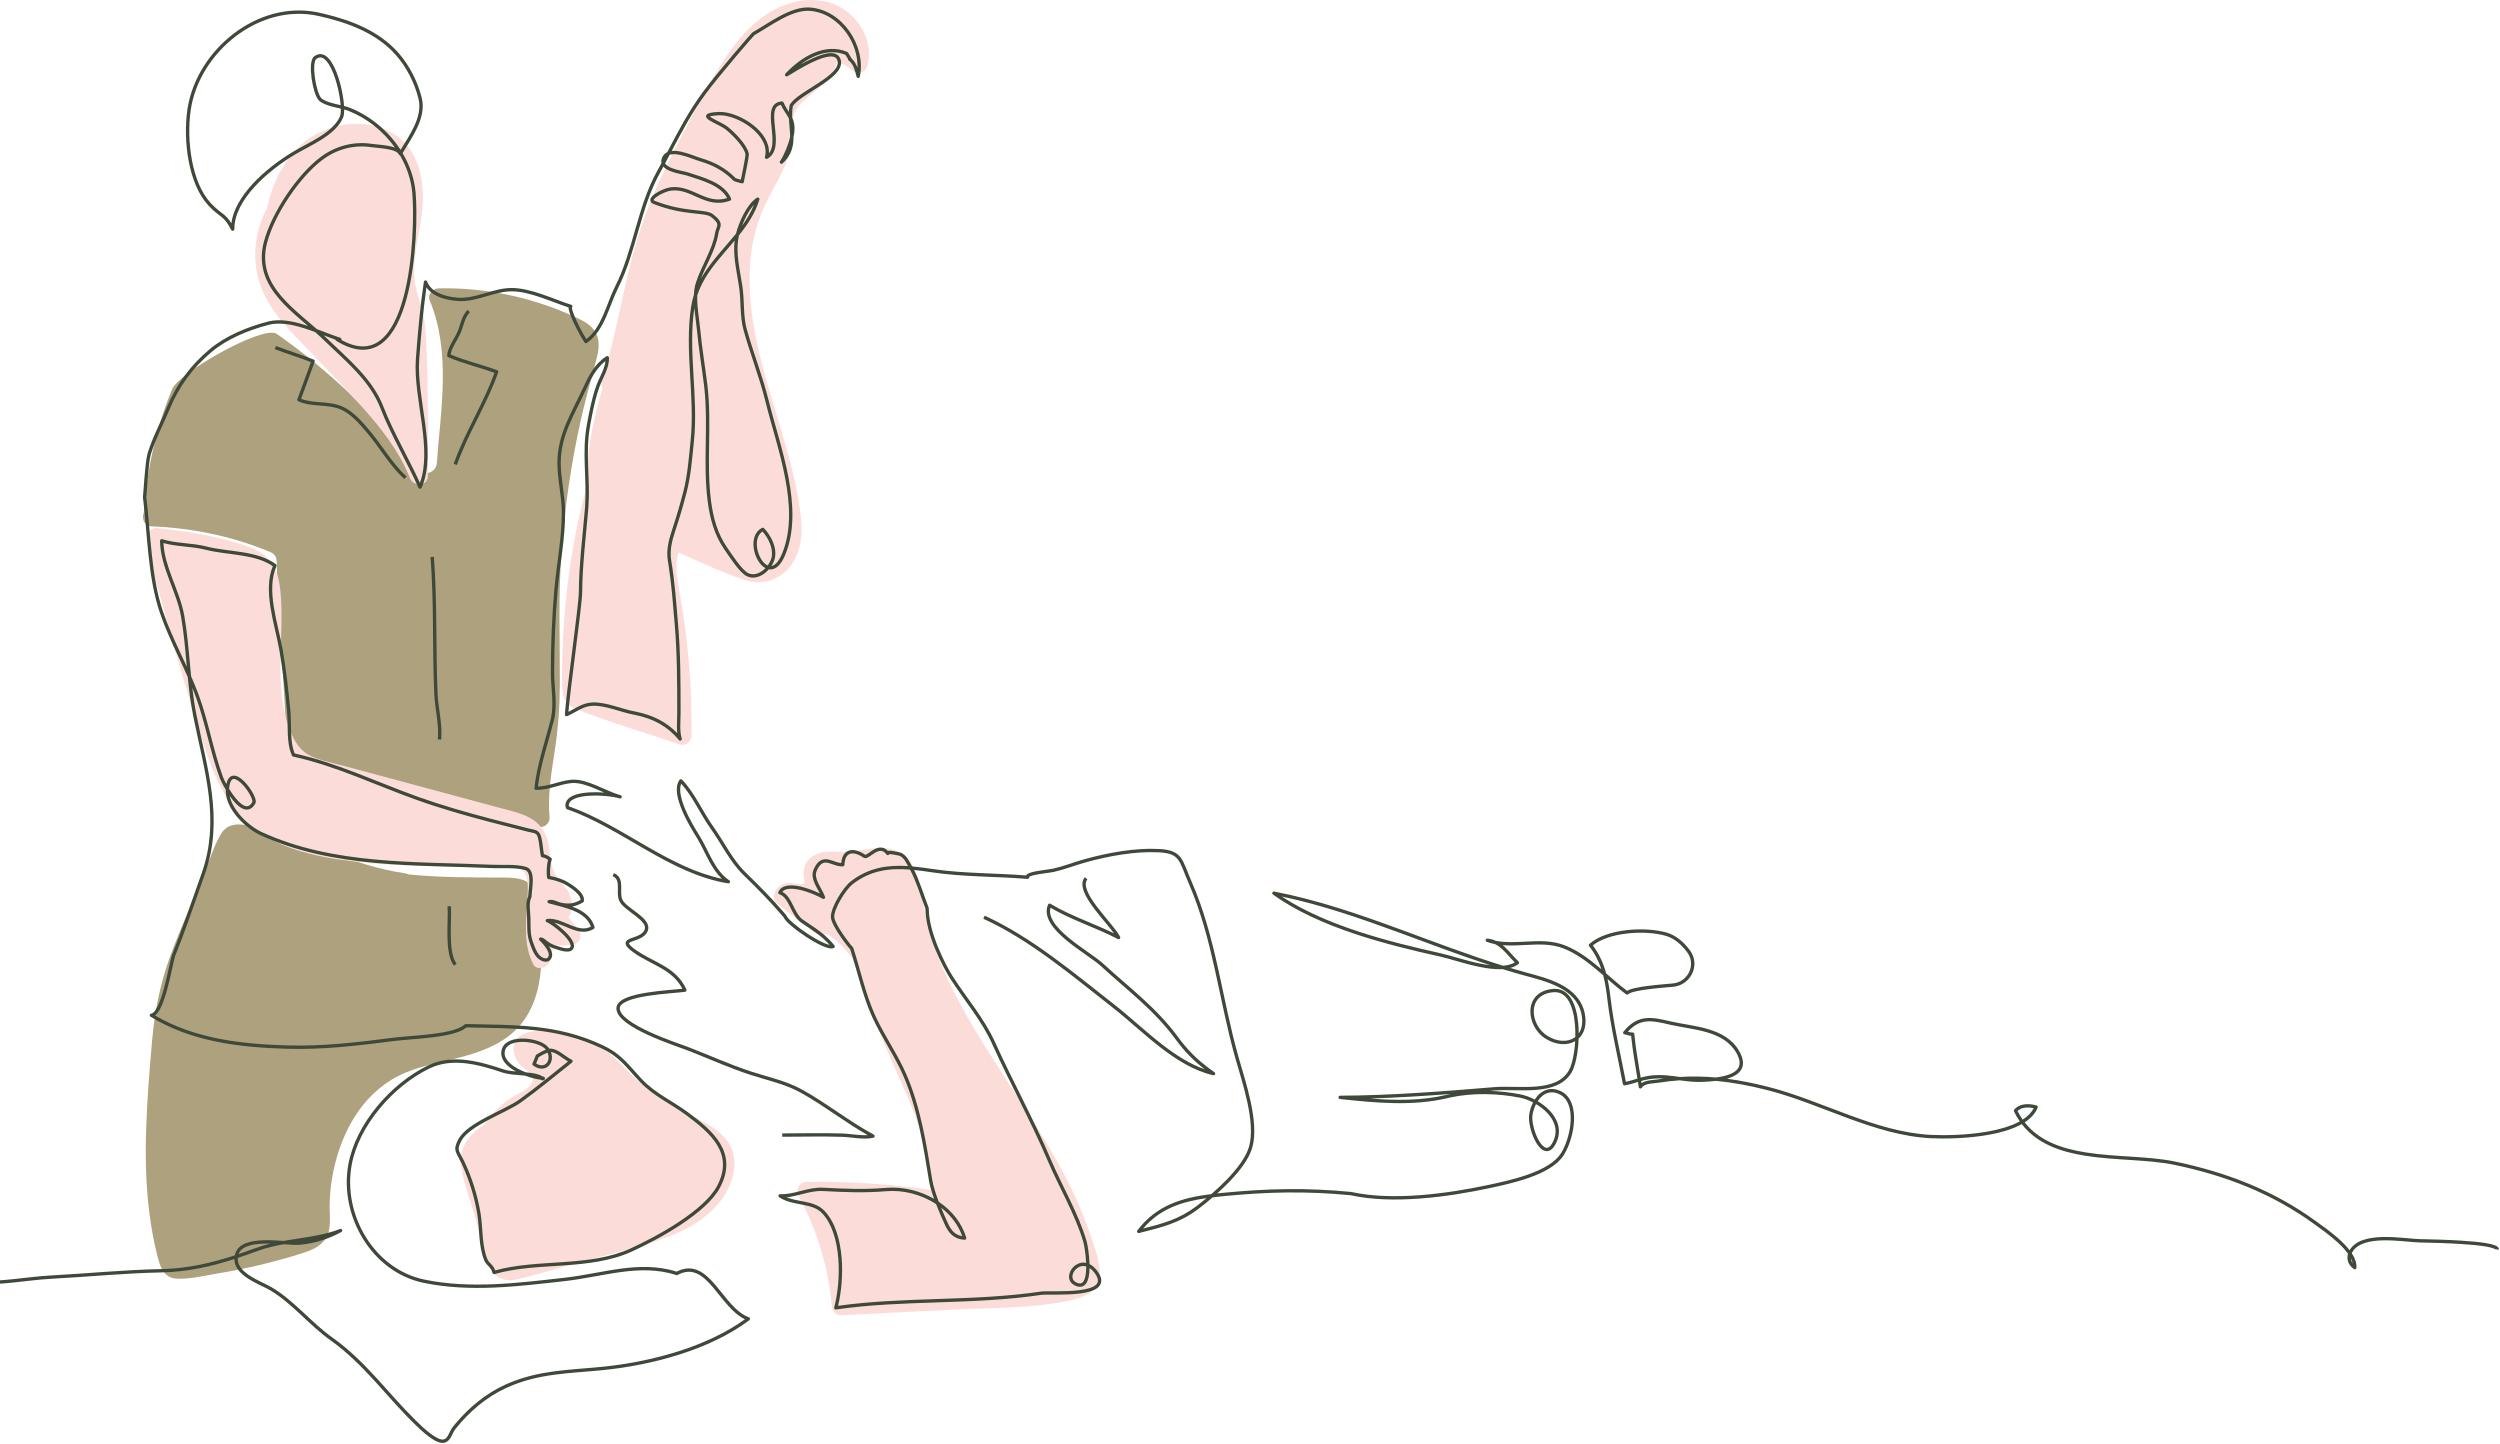
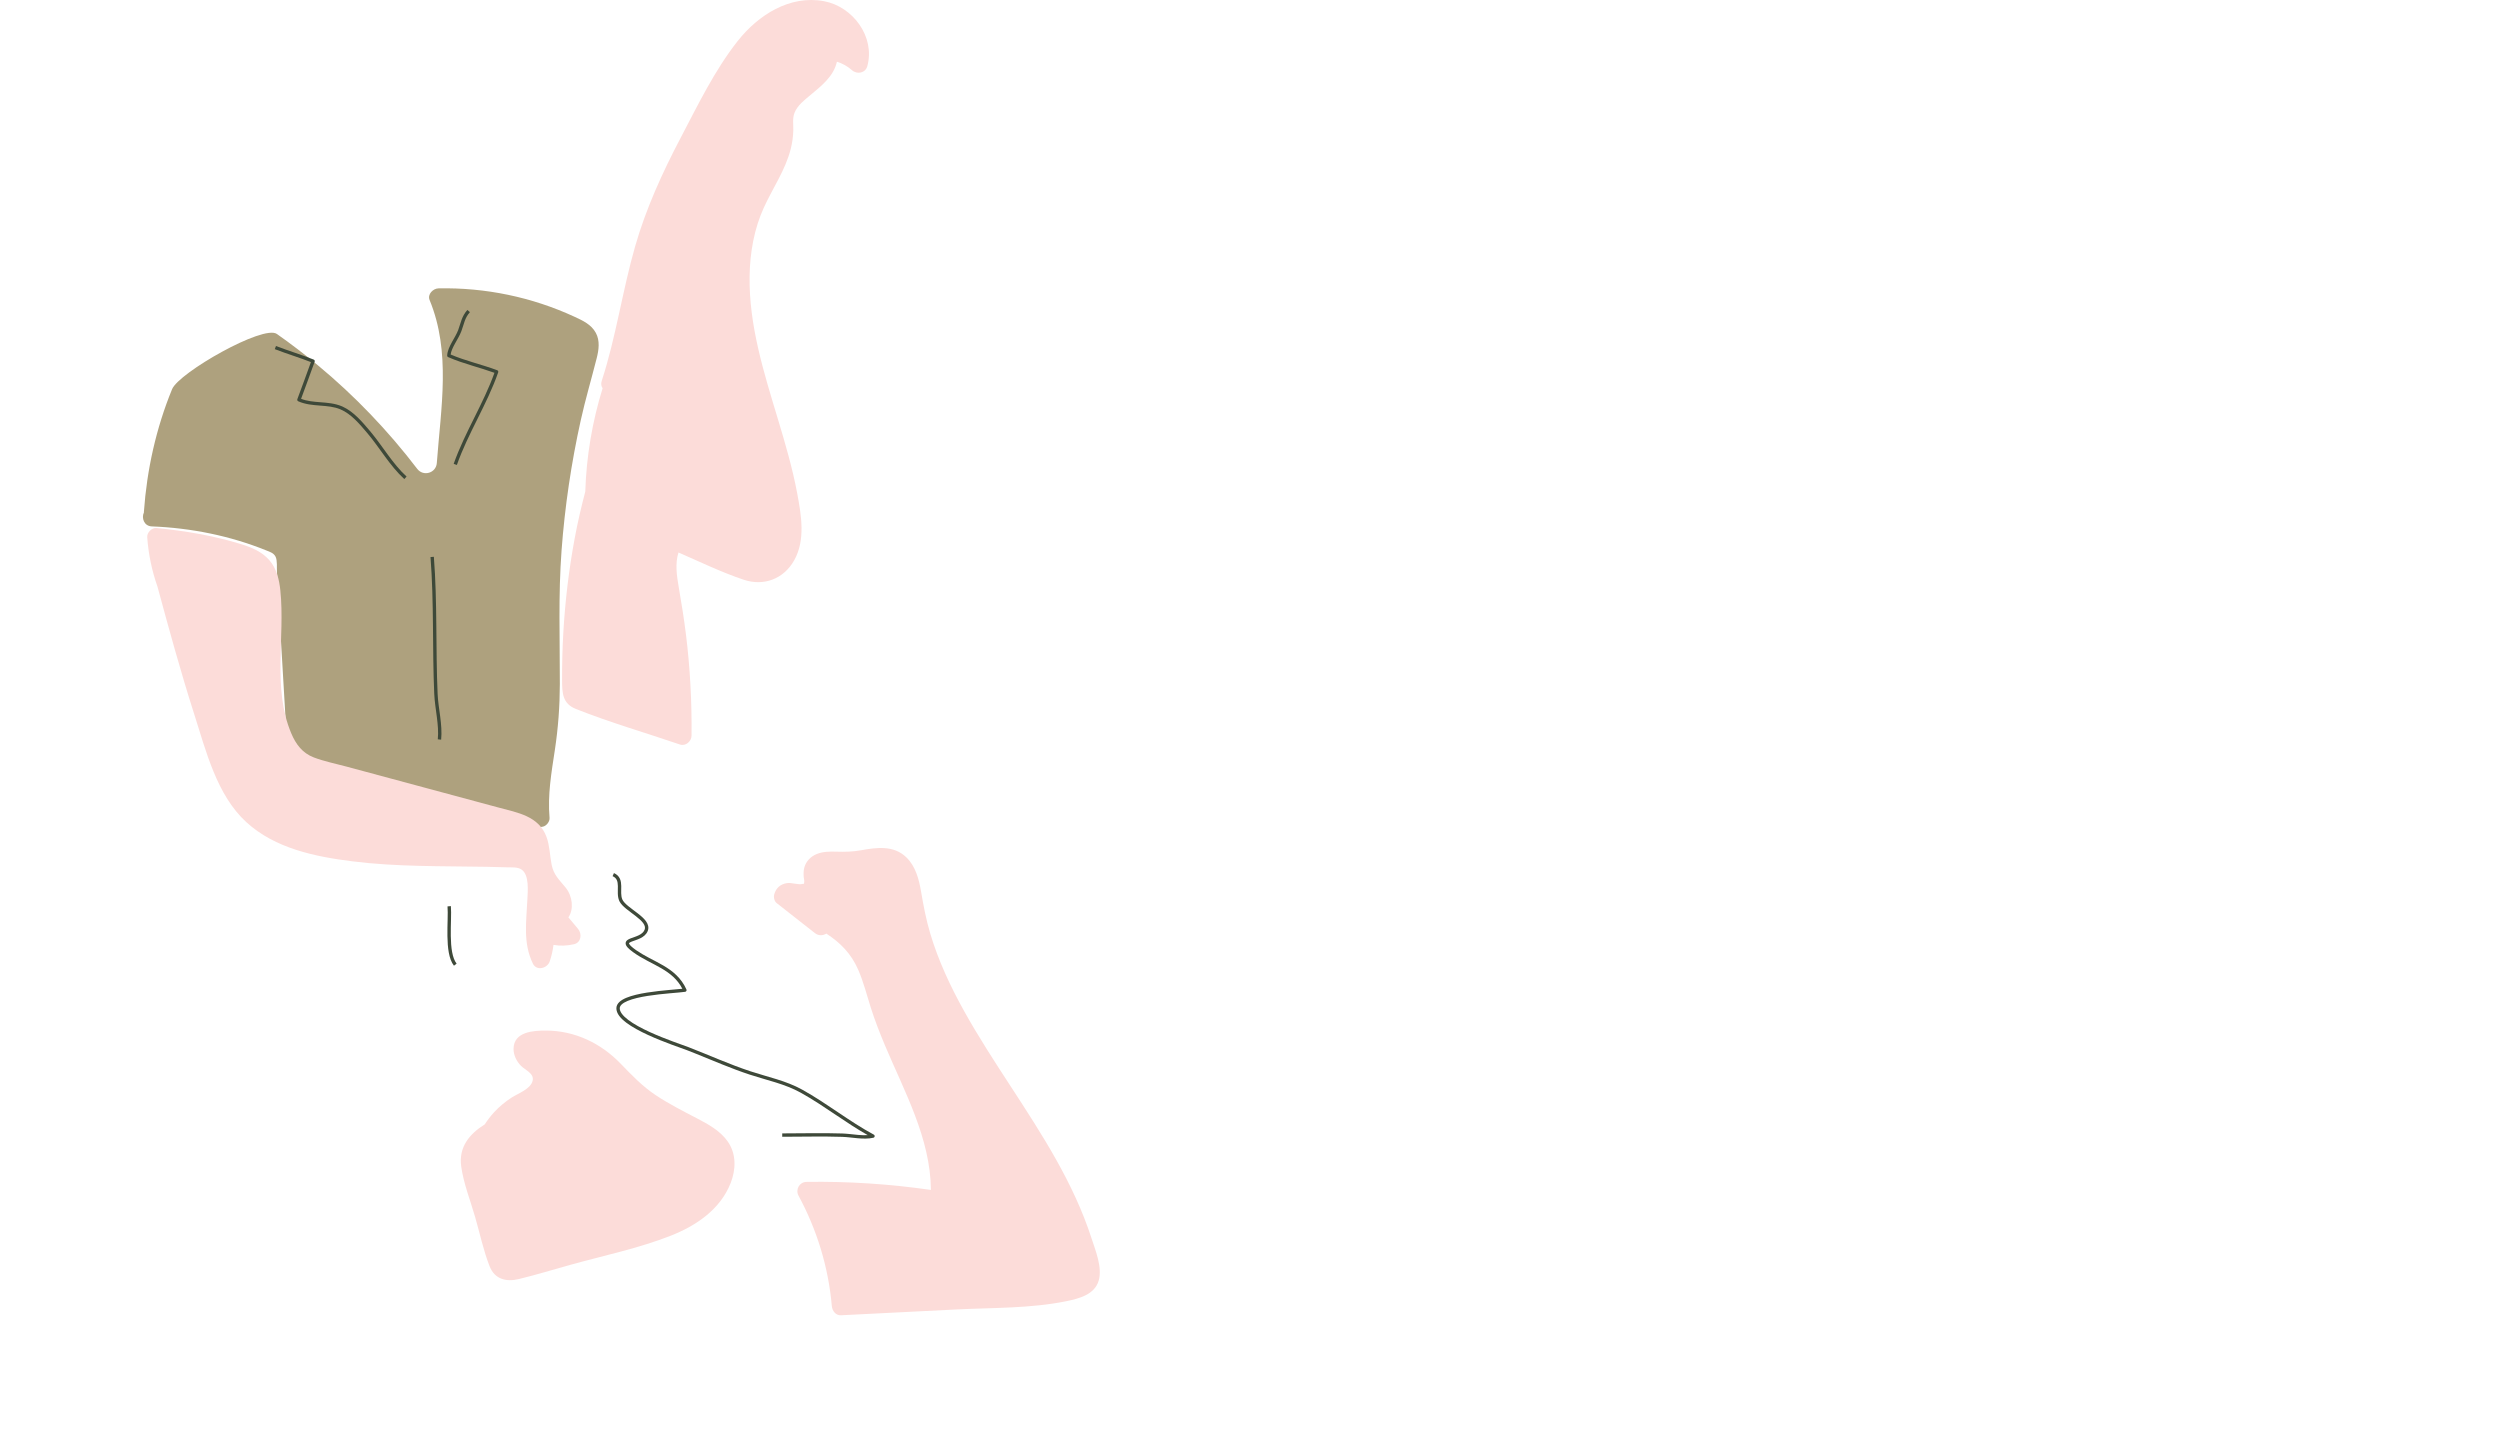
<svg xmlns="http://www.w3.org/2000/svg" width="741" height="428" viewBox="0 0 741 428" fill="none">
  <g clip-path="url(#clip0_17506_322)">
    <path d="M176.859 106.173C175.31 112.309 173.509 118.359 172.14 124.545C169.318 137.276 167.408 150.192 166.443 163.194C165.459 176.407 165.96 189.542 165.936 202.772C165.92 209.343 165.44 215.829 164.456 222.325C163.44 229.005 162.287 235.627 162.886 242.4C162.984 243.51 161.968 244.817 160.891 245.024C154.46 246.27 148.211 244.971 141.927 243.555C135.44 242.097 128.981 240.549 122.539 238.928C116.775 237.476 111.027 235.956 105.296 234.371C102.261 233.526 99.233 232.671 96.209 231.794C93.671 231.053 90.782 230.554 88.395 229.388C86.345 228.387 85.536 226.681 85.324 224.472C85.035 221.465 84.955 218.434 84.78 215.422C84.422 209.308 84.061 203.189 83.703 197.072C83.345 190.957 82.984 184.843 82.626 178.724C82.446 175.669 82.268 172.609 82.088 169.55C82.016 168.32 82.244 166.131 81.679 165.008C81.12 163.897 80.027 163.587 78.939 163.151C68.168 158.79 56.58 156.476 44.989 156.025C42.669 155.932 41.889 153.499 42.65 151.913C42.65 151.826 42.65 151.733 42.656 151.64C43.541 139.188 46.271 126.915 51.008 115.35C53.002 110.471 78.054 96.163 82.061 98.983C86.236 101.918 90.299 105.029 94.23 108.282C105.176 117.347 115.046 127.677 123.666 138.97C125.477 141.342 129.252 140.221 129.472 137.244C130.684 120.893 133.705 104.367 127.331 88.92C126.631 87.214 128.376 85.507 129.952 85.472C143.855 85.188 157.661 88.054 170.291 93.889C172.745 95.02 175.262 96.181 176.604 98.659C177.872 100.994 177.484 103.711 176.859 106.173Z" fill="#AEA17E" />
-     <path d="M160.133 272.581C160.399 276.448 160.64 280.328 160.513 284.206C160.29 291.099 158.871 298.097 154.423 303.558C150.471 308.406 144.652 311.025 138.779 312.738C132.607 314.546 126.133 315.46 120.163 317.938C114.394 320.339 109.511 324.539 105.994 329.683C102.395 334.958 100.084 340.966 98.801 347.2C98.148 350.358 97.79 353.564 97.703 356.788C97.61 360.05 98.366 363.784 96.719 366.77C95.207 369.514 92.141 370.648 89.324 371.54C85.223 372.836 81.07 373.973 76.884 374.969C72.699 375.965 68.474 376.81 64.227 377.506C60.458 378.127 56.148 379.227 52.313 378.988C48.343 378.738 47.393 375.203 46.571 371.931C45.55 367.896 44.826 363.79 44.292 359.662C43.194 351.168 43.043 342.586 43.34 334.034C43.64 325.436 44.34 316.844 45.096 308.273C45.857 299.707 47.457 291.55 50.435 283.465C53.485 275.194 57.085 267.115 60.477 258.979C62.076 255.141 63.347 250.769 65.479 247.197C67.463 243.858 70.988 244.071 74.325 244.833C89.931 248.4 104.111 256.605 120.07 258.844C120.449 258.897 120.765 259.014 121.033 259.165C125.719 259.648 130.44 259.879 135.154 259.98C139.477 260.079 143.806 260.084 148.126 260.111C151.253 260.132 154.858 259.959 157.359 262.185C160.186 264.7 159.892 269.117 160.131 272.578L160.133 272.581Z" fill="#AEA17E" />
    <path d="M220.431 171.834C213.869 169.634 207.48 166.54 201.101 163.759C200.056 167.058 200.594 170.692 201.189 174.099C201.992 178.75 202.743 183.398 203.321 188.081C204.549 198.022 205.077 208.03 204.973 218.049C204.957 219.725 203.239 221.255 201.531 220.673C191.298 217.183 180.755 214.139 170.708 210.142C166.727 208.556 166.618 205.475 166.602 201.653C166.581 196.96 166.7 192.267 166.965 187.584C167.504 178.147 168.623 168.739 170.358 159.451C171.222 154.811 172.289 150.237 173.48 145.698C173.8 135.281 175.546 125.002 178.612 115.076C178.214 114.516 178.068 113.775 178.352 112.898C182.609 99.831 184.479 86.157 188.269 72.965C191.47 61.814 196.311 51.211 201.687 40.964C206.798 31.23 211.822 20.808 218.657 12.149C224.725 4.465 234.078 -1.541 244.223 0.351C252.819 1.957 259.447 10.924 257.076 19.61C256.506 21.679 254.036 22.136 252.53 20.808C251.177 19.61 249.671 18.786 248.061 18.298C247.093 22.627 243.53 25.413 240.127 28.244C238.403 29.671 236.364 31.262 235.507 33.4C234.839 35.06 235.17 36.89 235.133 38.627C235.091 40.478 234.828 42.335 234.377 44.133C232.812 50.346 229.086 55.682 226.444 61.443C223.519 67.825 222.291 74.832 222.182 81.823C221.954 96.442 226.433 110.479 230.598 124.314C232.773 131.517 234.886 138.76 236.279 146.16C237.491 152.628 238.807 160.043 235.393 166.089C232.277 171.605 226.399 173.831 220.429 171.834H220.431Z" fill="#FCDCD9" />
-     <path d="M75.908 79.427C75.08 73.339 76.197 67.055 79.133 61.692C80.807 54.136 84.197 46.975 90.313 42.043C96.968 36.669 106.776 35.02 114.651 38.595C124.504 43.065 126.244 54.168 124.966 63.865C124.138 70.17 122.226 76.508 122.899 82.922C123.242 86.216 124.552 89.294 125.287 92.505C125.923 95.305 126.194 98.194 126.332 101.06C126.942 114.325 126.838 127.663 126.828 140.938C126.822 144.227 122.56 144.351 121.483 141.658C118.215 133.48 112.675 126.516 106.808 120.059C100.506 113.127 93.939 106.441 87.493 99.647C81.947 93.793 77.038 87.668 75.913 79.429L75.908 79.427Z" fill="#FCDCD9" />
    <path d="M144.086 256.92C130.88 256.687 117.619 256.947 104.482 255.303C93.389 253.919 81.536 251.492 73.017 243.693C64.235 235.656 61.05 222.556 57.548 211.621C53.557 199.141 50.098 186.503 46.669 173.86C45.016 169.162 44.003 164.282 43.634 159.231C43.531 157.871 44.96 156.378 46.353 156.508C54.803 157.332 63.28 158.768 71.407 161.268C74.523 162.227 77.666 163.523 79.847 166.054C82 168.548 82.756 171.783 83.093 174.978C84.549 188.973 80.679 203.935 86.318 217.335C87.684 220.586 89.628 223.21 93.007 224.501C96.1 225.677 99.434 226.336 102.625 227.197C110.226 229.244 117.828 231.292 125.43 233.337C132.856 235.34 140.291 237.34 147.717 239.343C153.388 240.867 159.727 241.863 161.99 248.076C162.952 250.716 162.963 253.558 163.501 256.291C164.106 259.356 165.785 260.782 167.66 263.091C169.689 265.595 170.156 269.51 168.469 271.901C169.421 273.037 170.379 274.177 171.334 275.319C172.572 276.796 172.281 279.375 170.132 279.866C168.018 280.355 166.026 280.405 164.053 280.068C163.851 281.728 163.477 283.367 162.928 284.979C162.228 287.022 159.056 287.887 157.958 285.633C154.956 279.478 156.027 273.13 156.316 266.554C156.42 264.164 156.937 259.383 154.613 257.749C153.454 256.934 151.683 257.122 150.351 257.075C148.264 256.998 146.176 256.955 144.086 256.918V256.92Z" fill="#FCDCD9" />
    <path d="M215.734 338.387C218.278 342.052 218.148 346.637 216.561 350.666C213.49 358.475 206.334 363.309 198.804 366.265C189.317 369.989 179.049 372.13 169.241 374.847C164.109 376.268 158.998 377.848 153.826 379.104C150.046 380.023 146.633 379.192 145.115 375.309C143.272 370.61 142.2 365.471 140.797 360.618C139.389 355.76 137.4 350.751 136.702 345.736C135.893 339.898 139.275 336.013 143.667 333.274C144.5 331.999 145.428 330.78 146.468 329.649C147.991 327.999 149.752 326.546 151.635 325.325C153.531 324.095 157.268 322.815 157.87 320.347C158.398 318.174 155.711 317.21 154.428 315.92C153.112 314.591 152.176 312.714 152.216 310.817C152.319 305.797 158.061 305.444 161.883 305.46C170.387 305.492 178.108 309.205 183.959 315.266C187.253 318.674 190.375 321.957 194.351 324.605C198.223 327.176 202.366 329.287 206.483 331.428C209.896 333.208 213.479 335.141 215.737 338.387H215.734Z" fill="#FCDCD9" />
    <path d="M325.649 379.572C324.453 383.742 319.756 384.924 316.032 385.681C305.417 387.843 294.201 387.585 283.424 388.125C272.038 388.701 260.659 389.275 249.273 389.846C247.703 389.928 246.679 388.534 246.554 387.123C245.549 375.646 242.167 364.533 236.69 354.411C235.701 352.587 236.934 350.35 239.035 350.316C251.389 350.119 263.704 350.942 275.921 352.695C275.812 337.434 268.07 323.558 262.267 309.768C260.728 306.098 259.283 302.39 258.081 298.594C256.901 294.87 255.943 291.043 254.384 287.455C252.265 282.565 248.925 279.309 244.928 276.722C243.96 277.322 242.65 277.447 241.536 276.57C237.756 273.603 233.979 270.637 230.194 267.667C229.47 267.096 229.242 265.853 229.5 265.016C230.054 263.186 231.3 262.076 233.197 261.765C234.73 261.51 236.531 262.371 237.976 261.978C238.146 261.93 238.242 261.946 238.297 261.978C238.297 261.869 238.319 261.699 238.369 261.439C238.446 261.069 238.25 260.318 238.223 259.986C238.157 259.032 238.146 258.052 238.403 257.122C238.926 255.245 240.305 253.861 242.074 253.136C243.907 252.389 245.952 252.373 247.904 252.435C250.421 252.517 252.742 252.461 255.233 252.015C259.853 251.176 264.868 250.506 268.592 254.068C271.414 256.764 272.398 260.684 273.03 264.403C273.735 268.562 274.52 272.658 275.727 276.703C278.13 284.761 281.708 292.39 285.785 299.718C294.23 314.892 304.712 328.81 313.183 343.968C317.273 351.28 320.889 358.903 323.477 366.884C324.689 370.629 326.787 375.633 325.657 379.569L325.649 379.572Z" fill="#FCDCD9" />
-     <path d="M166.505 151.919C166.505 149.416 166.178 146.977 165.849 144.508C165.521 142.048 165.192 139.557 165.208 137.002C165.234 132.828 166.303 129.135 167.764 125.612C169.21 122.124 171.09 118.701 172.69 115.225C174.444 111.417 176.195 107.873 179.729 105.606C179.878 105.51 180.068 105.501 180.227 105.582C180.385 105.663 180.488 105.822 180.498 106C180.583 107.563 180.074 109.12 179.46 110.578C179.152 111.309 178.809 112.036 178.49 112.729C178.169 113.429 177.872 114.1 177.643 114.745C176.693 117.413 176.07 120.165 175.518 122.965L174.979 125.78C174.151 130.168 174.184 134.196 174.331 138.28C174.468 142.099 174.707 145.983 174.412 150.202L174.346 151.051C173.67 158.896 172.605 167.733 172.562 175.542C172.558 176.549 172.31 178.985 171.944 182.117C171.577 185.264 171.087 189.154 170.589 193.093C169.678 200.298 168.746 207.643 168.486 210.982C168.844 210.801 169.199 210.611 169.554 210.416C170.152 210.086 170.762 209.739 171.382 209.426C172.628 208.797 173.965 208.275 175.538 208.203C177.595 208.109 179.758 208.598 181.859 209.185C183.99 209.781 186.035 210.468 187.975 210.836L188.512 210.942C193.395 211.949 197.417 213.893 200.732 217.304C200.66 216.641 200.637 215.956 200.637 215.278C200.637 214.599 200.66 213.915 200.683 213.258C200.706 212.597 200.728 211.965 200.728 211.375C200.728 202.481 200.728 193.701 199.966 184.865C199.465 179.034 199.058 173.228 198.151 167.471L197.963 166.321C197.429 163.184 198.171 160.139 199.194 157.059C200.48 153.19 201.5 149.737 202.561 145.629C203.803 140.809 204.168 135.676 204.688 130.661C205.371 124.07 204.906 117.437 204.52 110.764C204.134 104.108 203.829 97.418 204.863 90.795C205.049 89.605 205.323 88.472 205.669 87.385C205.728 86.08 205.918 84.812 206.316 83.642C207.065 81.303 208.308 78.814 209.426 76.377C210.557 73.911 211.566 71.488 211.916 69.202L211.955 68.976C212.056 68.462 212.214 68.035 212.345 67.677C212.501 67.251 212.602 66.963 212.614 66.682C212.634 66.239 212.431 65.645 211.029 64.523L210.733 64.292C210.317 63.974 209.663 63.769 208.682 63.61C207.706 63.452 206.516 63.353 205.053 63.186C202.149 62.855 198.339 62.273 193.72 60.464C193.364 60.324 193.054 60.119 192.882 59.81C192.698 59.479 192.726 59.129 192.848 58.832C192.964 58.548 193.172 58.286 193.407 58.053C193.647 57.816 193.942 57.584 194.264 57.365C195.532 56.501 197.408 55.712 198.625 55.535L198.94 55.494C202.178 55.133 204.858 56.55 207.422 57.675C209.956 58.786 212.444 59.658 215.536 58.718C214.581 56.902 212.792 55.605 210.673 54.592C208.365 53.488 205.782 52.769 203.634 52.05C203.23 51.914 202.526 51.776 201.637 51.576C200.774 51.382 199.779 51.136 198.877 50.794C198.012 50.465 197.168 50.023 196.622 49.395C196.271 50.046 195.916 50.701 195.552 51.36C192.712 56.489 190.981 62.292 189.283 68.177C187.592 74.041 185.933 79.993 183.232 85.321C182.576 86.617 181.999 88.046 181.419 89.532C180.842 91.011 180.26 92.549 179.601 94.031C178.308 96.937 176.682 99.707 174.08 101.543C174.039 101.594 173.997 101.629 173.967 101.649C173.875 101.71 173.77 101.735 173.667 101.73C173.626 101.731 173.585 101.73 173.544 101.721C173.41 101.692 173.293 101.608 173.223 101.49C173.207 101.464 173.182 101.417 173.166 101.354C172.401 100.241 171.103 97.904 170.085 95.737C169.547 94.593 169.076 93.473 168.799 92.59C168.662 92.152 168.563 91.745 168.536 91.411C168.529 91.32 168.526 91.226 168.531 91.133C167.303 90.725 166.018 90.25 164.708 89.758C163.219 89.2 161.697 88.623 160.167 88.105C157.1 87.068 154.057 86.287 151.292 86.359C148.698 86.427 146.2 87.231 143.591 87.991C141.009 88.743 138.33 89.449 135.499 89.214C133.682 89.061 131.608 88.688 129.8 87.87C128.458 87.263 127.241 86.399 126.396 85.181C125.431 91.963 124.778 99.475 124.26 106.396C123.821 112.263 125.164 119.042 126.054 125.799C126.935 132.496 127.367 139.168 124.95 144.593C124.87 144.773 124.689 144.889 124.491 144.888C124.293 144.888 124.115 144.77 124.035 144.589C122.543 141.178 120.397 137.049 118.295 132.91C116.199 128.783 114.146 124.645 112.864 121.253C111.267 117.025 108.639 113.46 105.614 110.179C102.956 107.297 100.032 104.675 97.23 102.002L96.037 100.852C95.198 100.034 94.308 99.227 93.39 98.42C92.279 98.008 91.158 97.61 90.034 97.258C86.361 96.106 82.755 95.461 79.613 96.288C73.665 97.851 67.341 100.415 62.655 104.377C57.103 109.07 53.088 114.517 50.281 121.295C49.368 123.502 48.296 125.753 47.3 127.983C46.423 129.944 45.599 131.901 44.961 133.849L44.699 134.683C44.516 135.297 44.344 136.376 44.188 137.685C44.035 138.983 43.901 140.472 43.787 141.885C43.673 143.298 43.581 144.627 43.507 145.613C43.47 146.104 43.437 146.513 43.409 146.801C43.395 146.944 43.381 147.065 43.368 147.154C43.364 147.181 43.357 147.211 43.352 147.24C44.032 152.755 44.389 158.694 45.008 164.456C45.635 170.29 46.537 176.032 48.324 181.291C49.733 185.434 51.565 189.44 53.438 193.457C54.082 194.838 54.73 196.221 55.368 197.61C55.355 197.468 55.343 197.327 55.33 197.185C54.894 192.319 54.483 187.479 53.642 182.679C52.995 179.001 51.488 175.399 50.1 171.686C48.721 168 47.467 164.22 47.428 160.293C47.426 160.132 47.502 159.981 47.631 159.885C47.76 159.79 47.927 159.762 48.08 159.811C50.122 160.464 52.29 160.728 54.52 160.966C56.733 161.202 59.015 161.414 61.204 161.982C64.394 162.81 68.033 163.073 71.704 163.66C75.327 164.239 78.924 165.129 81.79 167.24C81.981 167.38 82.047 167.635 81.948 167.85C80.369 171.3 80.474 175.557 81.169 179.953C81.516 182.143 82.005 184.346 82.491 186.479C82.976 188.606 83.46 190.669 83.787 192.553C84.841 198.621 85.492 204.671 86.084 210.779L86.144 211.537C86.193 212.314 86.213 213.142 86.227 213.989C86.245 215.124 86.251 216.293 86.3 217.451C86.394 219.662 86.642 221.745 87.366 223.335C100.167 226.188 111.692 231.815 123.895 236.176C131.004 238.718 138.277 240.789 145.592 242.711C149.297 243.685 153.013 244.619 156.73 245.559C157.2 245.678 157.595 245.752 157.973 245.833C158.336 245.911 158.691 245.997 159.008 246.142C159.338 246.294 159.627 246.509 159.867 246.835C160.101 247.152 160.272 247.553 160.406 248.052C160.651 248.962 160.776 249.916 160.888 250.841C160.986 251.647 161.074 252.429 161.22 253.179C161.589 253.244 161.941 253.397 162.243 253.56C162.671 253.792 163.071 254.085 163.362 254.294C163.558 254.434 163.626 254.693 163.524 254.911C163.294 255.408 163.126 256.387 163.06 257.44C163.006 258.288 163.024 259.104 163.098 259.654C164.829 259.973 166.762 260.534 168.364 261.514C169.09 261.959 170.329 262.729 171.347 263.664C171.856 264.131 172.329 264.657 172.654 265.222C172.981 265.789 173.177 266.429 173.071 267.099C173.048 267.248 172.958 267.378 172.828 267.454C171.703 268.106 170.674 268.525 169.591 268.705C169.909 268.824 170.223 268.951 170.531 269.085C173.09 270.192 175.396 271.868 176.228 274.745C176.289 274.959 176.202 275.188 176.014 275.306C173.583 276.836 171.082 276.086 168.8 275.163C167.626 274.688 166.53 274.176 165.418 273.802C165.029 273.672 164.648 273.563 164.273 273.481C164.37 273.549 164.47 273.616 164.569 273.687C165.452 274.323 166.448 275.133 167.348 275.994C168.243 276.85 169.066 277.778 169.58 278.651C170.07 279.484 170.393 280.464 169.89 281.264L169.889 281.263C169.593 281.734 169.112 281.945 168.637 282.023C168.165 282.101 167.641 282.06 167.151 281.977C166.175 281.813 165.175 281.449 164.757 281.318C163.911 281.053 163.319 280.819 162.7 280.466C162.998 280.912 163.265 281.387 163.44 281.863C163.608 282.317 163.706 282.803 163.647 283.277L163.612 283.479C163.485 284.044 163.217 284.478 162.82 284.751C162.428 285.02 161.97 285.093 161.535 285.053C160.684 284.977 159.797 284.467 159.215 283.85C158.61 283.211 158.15 282.376 157.782 281.539C157.598 281.119 157.432 280.689 157.282 280.273L156.872 279.088C156.473 277.919 156.335 276.663 156.283 275.434C156.257 274.819 156.253 274.202 156.249 273.602C156.245 272.999 156.243 272.415 156.222 271.85C156.206 271.422 156.165 270.936 156.122 270.405C156.08 269.88 156.038 269.317 156.027 268.755C156.007 267.691 156.095 266.554 156.563 265.638C156.583 265.037 156.667 264.285 156.747 263.517C156.834 262.681 156.915 261.803 156.916 260.981C156.917 260.153 156.835 259.427 156.621 258.881C156.44 258.418 156.178 258.11 155.8 257.95L155.63 257.89C154.223 257.489 152.573 257.373 150.864 257.344C149.401 257.32 147.846 257.361 146.457 257.328L145.873 257.308C123.015 256.305 98.73 257.409 77.248 247.566C74.938 246.508 72.248 244.493 70.192 242.03C68.245 239.696 66.809 236.887 66.894 234.05C65.986 232.523 65.338 231.17 65.165 230.696C63.666 226.602 62.583 222.421 61.501 218.275C60.485 214.381 59.469 210.515 58.109 206.737L57.833 205.982C57.566 205.267 57.284 204.556 56.996 203.847C57.294 206.435 57.658 209.013 58.161 211.576C61.331 227.702 66.496 242.679 60.752 259.049C58.027 266.818 54.497 277.038 51.877 283.448C51.642 284.261 51.333 285.717 50.94 287.493C50.548 289.269 50.078 291.34 49.532 293.323C48.988 295.301 48.36 297.218 47.645 298.676C47.289 299.404 46.9 300.041 46.472 300.517C46.313 300.694 46.144 300.854 45.963 300.99C57.687 307.853 71.33 309.445 84.816 309.852C95.71 310.18 105.88 308.956 116.734 307.553L117.802 307.431C118.95 307.313 120.326 307.203 121.808 307.081C123.79 306.917 125.972 306.731 128.092 306.468C130.213 306.204 132.257 305.865 133.963 305.402C135.689 304.933 136.991 304.357 137.703 303.665L137.781 303.602C137.865 303.549 137.963 303.521 138.063 303.523C152.644 303.854 165.075 303.413 178.649 309.8C184.365 312.489 186.178 315.533 190.401 319.996C192.313 322.017 194.541 323.593 196.872 325.087C199.188 326.571 201.637 327.992 203.901 329.667C207.617 332.415 211.35 335.399 213.479 338.979C214.549 340.78 215.221 342.741 215.28 344.904C215.339 347.066 214.784 349.398 213.452 351.937C211.418 355.815 206.824 359.665 201.829 362.971C196.813 366.292 191.309 369.119 187.36 370.929C180.989 373.852 173.905 374.599 166.884 375.088C159.832 375.578 152.864 375.809 146.573 377.643C146.438 377.683 146.292 377.662 146.172 377.589C146.052 377.515 145.968 377.394 145.941 377.256C145.798 376.49 145.41 375.979 144.938 375.466C144.488 374.976 143.878 374.414 143.556 373.646C142.652 371.489 142.311 369.074 142.102 366.688C141.889 364.273 141.811 361.923 141.452 359.76C140.656 354.97 139.146 349.987 137.126 345.547L136.715 344.667C136.316 343.834 135.97 343.21 135.685 342.674C135.406 342.148 135.172 341.683 135.047 341.214C134.779 340.209 135.034 339.296 135.806 337.778C136.48 336.452 137.706 335.253 139.182 334.16C140.663 333.062 142.438 332.04 144.257 331.079C146.07 330.121 147.965 329.206 149.653 328.344C151.357 327.475 152.858 326.657 153.952 325.87C158.916 322.295 163.542 318.473 168.352 314.623C167.462 314.093 166.601 313.433 165.821 312.916C164.923 312.32 164.105 311.892 163.291 311.809C163.822 313.217 163.632 314.641 162.887 315.616C162.394 316.26 161.667 316.69 160.793 316.753C159.931 316.814 158.979 316.516 158.013 315.81C157.898 315.734 157.838 315.622 157.816 315.562C157.786 315.478 157.786 315.406 157.786 315.387C157.786 315.359 157.789 315.336 157.791 315.324L157.805 315.26C157.815 315.223 157.828 315.187 157.846 315.154C157.85 315.144 157.857 315.13 157.865 315.11C157.89 315.052 157.927 314.965 157.972 314.855C158.061 314.637 158.183 314.339 158.305 314.038C158.427 313.737 158.55 313.432 158.644 313.201C158.691 313.085 158.731 312.987 158.76 312.917C158.774 312.882 158.787 312.852 158.796 312.83C158.8 312.819 158.805 312.808 158.81 312.799C158.812 312.794 158.814 312.787 158.817 312.78C158.819 312.776 158.822 312.77 158.826 312.762C158.828 312.759 158.839 312.739 158.854 312.716L158.919 312.636C158.943 312.613 158.97 312.592 158.999 312.573C159.745 312.09 160.809 311.512 161.795 311.133C161.786 311.12 161.778 311.107 161.769 311.094C161.351 310.533 160.481 309.987 159.306 309.567C158.148 309.154 156.763 308.887 155.398 308.832C154.03 308.776 152.716 308.934 151.687 309.342C150.662 309.747 149.966 310.377 149.705 311.25C149.376 312.351 149.656 313.357 150.363 314.291C151.083 315.24 152.232 316.091 153.569 316.807C154.3 317.199 155.074 317.542 155.844 317.838C156.891 317.934 157.913 318.057 158.801 318.262C159.568 318.44 160.283 318.693 160.835 319.08L161.029 319.091L161.103 319.097C161.272 319.127 161.416 319.243 161.48 319.406C161.511 319.484 161.542 319.599 161.522 319.733C161.5 319.883 161.422 320.01 161.314 320.095C161.219 320.171 161.119 320.2 161.057 320.213C161.021 320.22 160.986 320.223 160.956 320.224C160.899 320.236 160.84 320.24 160.78 320.231C160.73 320.224 160.688 320.216 160.656 320.211C160.643 320.208 160.621 320.205 160.601 320.2C160.595 320.199 160.564 320.191 160.529 320.177C160.522 320.175 160.454 320.15 160.386 320.092C160.376 320.083 160.359 320.064 160.338 320.04C159.107 319.901 157.372 319.481 155.617 318.82C155.574 318.816 155.531 318.812 155.488 318.808C154.368 318.709 153.163 318.63 152.048 318.507C151.069 318.398 150.121 318.252 149.3 318.016L148.956 317.91C141.892 315.546 134.121 313.381 127.318 316.685C116.519 321.931 106.319 333.666 104.218 345.389C101.598 360.007 110.883 376.153 125.744 379.256C139.304 382.086 153.454 380.28 167.195 378.74C170.067 378.418 172.892 377.925 175.697 377.418C178.498 376.912 181.285 376.392 184.058 376.025C189.528 375.302 194.994 375.168 200.566 376.908C202.963 375.686 205.051 375.718 206.939 376.558C208.836 377.402 210.485 379.041 212.041 380.859C212.823 381.772 213.595 382.749 214.368 383.711C215.144 384.676 215.923 385.63 216.729 386.514C218.349 388.289 220.043 389.744 221.976 390.446C222.148 390.509 222.273 390.661 222.3 390.843C222.327 391.024 222.251 391.206 222.104 391.316C210.312 400.14 193.215 404.647 178.68 406.107C168.506 407.128 159.639 407.041 150.201 411.316C144.162 414.05 139.089 418.434 135.011 423.531C134.756 423.85 134.546 424.219 134.343 424.619C134.151 424.997 133.941 425.457 133.733 425.841C133.331 426.585 132.791 427.338 131.819 427.598L131.619 427.644C130.904 427.778 130.107 427.552 129.353 427.2C128.583 426.841 127.781 426.314 127.023 425.746C125.507 424.609 124.106 423.256 123.426 422.605C119.012 418.388 115.164 413.832 111.177 409.463C107.179 405.082 103.021 400.865 97.942 397.252C94.766 394.994 91.937 392.268 89.107 389.64C86.267 387.002 83.419 384.457 80.166 382.494C79.39 382.025 78.289 381.517 77.04 380.904C75.809 380.3 74.46 379.606 73.253 378.789C71.231 377.421 69.47 375.607 69.469 373.177C62.465 375.434 55.558 376.999 47.781 377.153C36.943 377.365 26.114 378.452 15.175 379.038C11.522 379.233 7.751 379.748 3.929 380.146C0.13 380.542 -3.701 380.82 -7.413 380.531C-17.193 380.737 -26.616 382.34 -35.517 385.846L-35.884 384.916C-26.846 381.355 -17.293 379.737 -7.407 379.532L-7.358 379.533C-3.734 379.817 0.031 379.547 3.825 379.151C7.604 378.757 11.435 378.237 15.121 378.04C25.99 377.457 36.909 376.366 47.762 376.153L48.707 376.128C56.127 375.869 62.775 374.306 69.583 372.087C69.603 371.988 69.626 371.889 69.652 371.789C70.091 370.096 71.352 369.064 72.95 368.456C74.535 367.852 76.509 367.64 78.514 367.602C80.382 367.567 82.318 367.684 84.05 367.798C85.562 367.53 87.074 367.303 88.574 367.075C92.772 366.438 96.878 365.793 100.763 364.267C101.008 364.171 101.286 364.281 101.398 364.52C101.51 364.759 101.418 365.044 101.187 365.171C97.442 367.226 93.337 368.533 88.925 368.949C87.835 369.051 86.189 368.941 84.377 368.821C84.286 368.815 84.195 368.809 84.103 368.803C81.476 369.271 78.88 369.859 76.348 370.788C74.369 371.514 72.421 372.202 70.485 372.843C70.325 374.932 71.751 376.565 73.812 377.961C74.959 378.736 76.255 379.405 77.481 380.007C78.688 380.599 79.856 381.139 80.682 381.637C84.032 383.659 86.947 386.27 89.788 388.908C92.64 391.556 95.412 394.227 98.522 396.437C103.688 400.112 107.903 404.393 111.915 408.789C115.685 412.921 119.261 417.135 123.303 421.094L124.117 421.883C124.803 422.539 126.162 423.851 127.623 424.946C128.354 425.494 129.094 425.976 129.775 426.294C130.471 426.618 131.032 426.736 131.435 426.661C132.067 426.542 132.457 426.097 132.854 425.364C133.059 424.984 133.226 424.61 133.451 424.167C133.665 423.746 133.911 423.305 134.229 422.907L135.021 421.941C139.036 417.159 143.964 413.042 149.789 410.405L150.69 410.009C159.992 406.046 168.846 406.089 178.58 405.112L179.941 404.967C193.786 403.41 209.607 399.096 220.797 391.033C218.994 390.174 217.427 388.762 215.991 387.188C215.162 386.279 214.366 385.304 213.589 384.338C212.809 383.367 212.05 382.408 211.281 381.51C209.737 379.705 208.21 378.219 206.532 377.472C204.939 376.763 203.169 376.704 201.028 377.794C201.007 377.817 200.984 377.84 200.958 377.86C200.763 378.007 200.555 377.954 200.53 377.948C200.506 377.942 200.486 377.931 200.468 377.925C195.025 376.18 189.66 376.294 184.188 377.017C181.444 377.38 178.685 377.894 175.875 378.402C173.07 378.909 170.216 379.408 167.308 379.734C153.613 381.269 139.288 383.104 125.539 380.234C110.074 377.005 100.532 360.284 103.233 345.213C105.402 333.117 115.852 321.143 126.882 315.786C134.1 312.28 142.259 314.614 149.273 316.962C150.064 317.226 151.057 317.391 152.158 317.512C152.409 317.54 152.662 317.565 152.918 317.589C151.589 316.856 150.372 315.959 149.566 314.895C148.713 313.769 148.307 312.437 148.747 310.964L148.825 310.732C149.249 309.604 150.188 308.859 151.318 308.412C152.519 307.936 153.983 307.774 155.438 307.833C156.898 307.892 158.383 308.176 159.642 308.626C160.883 309.069 161.978 309.698 162.571 310.498C162.65 310.603 162.723 310.711 162.792 310.818C162.808 310.814 162.825 310.81 162.841 310.806L162.937 310.796C164.195 310.771 165.338 311.395 166.374 312.083C167.457 312.802 168.413 313.576 169.468 314.098C169.621 314.174 169.725 314.323 169.743 314.493C169.761 314.663 169.691 314.831 169.558 314.937C164.558 318.929 159.728 322.943 154.537 326.681C153.375 327.518 151.811 328.366 150.107 329.235C148.388 330.112 146.534 331.007 144.725 331.963C142.921 332.916 141.198 333.911 139.777 334.964C138.351 336.021 137.268 337.108 136.696 338.231C135.943 339.712 135.846 340.332 136.013 340.956C136.105 341.301 136.285 341.673 136.567 342.205C136.844 342.725 137.207 343.378 137.617 344.235C139.884 348.977 141.574 354.396 142.438 359.596C142.806 361.808 142.892 364.263 143.098 366.6C143.306 368.967 143.637 371.252 144.479 373.26C144.713 373.819 145.141 374.208 145.675 374.789C146.095 375.247 146.535 375.788 146.787 376.543C153.079 374.798 160.004 374.564 166.814 374.091C173.835 373.602 180.754 372.859 186.943 370.02C190.861 368.224 196.316 365.422 201.276 362.138C206.258 358.84 210.659 355.108 212.566 351.472C213.833 349.057 214.334 346.895 214.28 344.931C214.227 342.968 213.618 341.172 212.618 339.491C210.606 336.107 207.036 333.228 203.307 330.47C201.078 328.822 198.699 327.445 196.332 325.928C193.981 324.422 191.672 322.794 189.675 320.682C185.347 316.109 183.717 313.289 178.224 310.704C164.943 304.455 152.806 304.851 138.241 304.526C137.323 305.331 135.88 305.918 134.225 306.367C132.452 306.848 130.355 307.194 128.215 307.46C126.073 307.726 123.872 307.915 121.89 308.078C119.9 308.242 118.143 308.38 116.863 308.546C106.012 309.948 95.769 311.183 84.786 310.852C70.953 310.435 56.765 308.776 44.628 301.358C44.447 301.248 44.355 301.035 44.399 300.828C44.444 300.621 44.614 300.463 44.824 300.435C45.08 300.402 45.383 300.232 45.727 299.848C46.069 299.468 46.411 298.923 46.748 298.236C47.421 296.864 48.028 295.019 48.568 293.057C49.107 291.101 49.572 289.051 49.964 287.277C50.352 285.517 50.675 284.001 50.923 283.15L50.94 283.1C53.548 276.722 57.074 266.516 59.809 258.718C65.261 243.18 60.691 228.992 57.485 213.293L57.18 211.768C56.456 208.086 56.016 204.382 55.654 200.682C54.652 198.409 53.59 196.15 52.531 193.88C50.659 189.865 48.807 185.813 47.378 181.612C45.555 176.249 44.643 170.421 44.014 164.563C43.38 158.668 43.039 152.83 42.348 147.263C42.337 147.181 42.348 147.1 42.375 147.027C42.376 147.022 42.378 147.015 42.379 147.008C42.388 146.944 42.401 146.844 42.414 146.705C42.441 146.429 42.473 146.029 42.51 145.538C42.584 144.559 42.677 143.22 42.791 141.804C42.905 140.388 43.039 138.885 43.195 137.568C43.35 136.263 43.53 135.104 43.741 134.396C44.426 132.109 45.381 129.826 46.387 127.576C47.397 125.315 48.451 123.103 49.357 120.912L49.63 120.266C52.485 113.637 56.515 108.258 62.01 103.613C66.856 99.516 73.34 96.902 79.358 95.32L79.681 95.241C83.025 94.464 86.737 95.176 90.334 96.303C90.658 96.405 90.982 96.511 91.306 96.619C90.642 96.052 89.971 95.481 89.3 94.903C86.965 92.892 84.642 90.803 82.692 88.526C78.778 83.955 76.335 78.582 78.255 71.495C79.414 67.214 81.868 62.29 84.887 57.794C87.905 53.298 91.514 49.191 95.009 46.562C99.422 43.244 104.853 41.833 110.139 42.63C110.67 42.71 111.409 42.774 112.269 42.861C113.116 42.947 114.063 43.052 114.969 43.214C115.705 43.345 116.433 43.517 117.069 43.752C113.585 38.854 108.645 34.927 103.15 32.809C102.824 32.684 102.44 32.568 102.013 32.454C102.013 32.578 102.017 32.699 102.015 32.817C101.998 33.638 101.906 34.363 101.692 34.865C100.556 37.532 98.09 39.59 95.412 41.3C94.066 42.159 92.647 42.944 91.286 43.678C89.92 44.417 88.621 45.101 87.488 45.774C83.517 48.132 78.974 51.506 75.439 55.389C71.895 59.285 69.43 63.623 69.467 67.917C69.469 68.149 69.31 68.351 69.085 68.406C68.86 68.461 68.626 68.354 68.52 68.147C67.378 65.902 66.566 65.043 65.636 64.288C64.679 63.511 63.495 62.774 61.743 60.885C58.718 57.619 56.86 52.766 55.906 47.665C54.951 42.555 54.89 37.136 55.509 32.685L55.638 31.852C57.087 23.268 62.219 15.363 69.18 10.026C76.142 4.687 84.971 1.89 93.825 3.589L94.682 3.767L96.293 4.143C104.357 6.103 112.519 9.273 118.176 15.757C121.419 19.475 123.758 24.136 124.982 28.898C125.772 31.969 124.996 34.968 123.692 37.792C122.472 40.435 120.74 43.024 119.328 45.393C121.445 48.97 122.828 52.948 123.193 57.074C123.697 62.75 123.592 77.161 120.544 88.43C119.024 94.05 116.745 98.999 113.344 101.643C111.628 102.977 109.628 103.723 107.324 103.669C105.03 103.615 102.472 102.77 99.623 100.996C99.507 100.924 99.43 100.808 99.401 100.677C98.29 100.286 97.133 99.841 95.953 99.388C96.218 99.637 96.479 99.886 96.735 100.136C99.833 103.159 103.292 106.186 106.35 109.502C109.42 112.832 112.14 116.506 113.8 120.9C115.059 124.233 117.087 128.324 119.187 132.458C121.066 136.158 123.001 139.894 124.468 143.112C126.269 138.168 125.885 132.18 125.062 125.929C124.187 119.279 122.813 112.325 123.263 106.322C123.82 98.878 124.534 90.724 125.63 83.519L125.649 83.437C125.71 83.253 125.874 83.117 126.072 83.096C126.299 83.073 126.513 83.206 126.593 83.419C127.217 85.084 128.552 86.208 130.212 86.959C131.875 87.711 133.824 88.069 135.582 88.216C138.209 88.435 140.726 87.784 143.312 87.03C145.87 86.284 148.512 85.433 151.266 85.36C154.214 85.283 157.397 86.113 160.487 87.158C162.036 87.682 163.575 88.265 165.059 88.822C166.546 89.38 167.977 89.913 169.324 90.343C169.506 90.401 169.639 90.558 169.667 90.747C169.689 90.9 169.637 91.051 169.533 91.161C169.529 91.192 169.527 91.247 169.533 91.331C169.551 91.554 169.623 91.877 169.753 92.291C170.01 93.11 170.458 94.182 170.989 95.312C171.918 97.288 173.066 99.374 173.801 100.508C176.01 98.83 177.47 96.362 178.688 93.625C179.335 92.171 179.905 90.662 180.487 89.169C181.067 87.682 181.659 86.213 182.34 84.869C184.989 79.642 186.623 73.791 188.322 67.899C190.016 62.028 191.774 56.119 194.677 50.877C195.15 50.021 195.609 49.17 196.062 48.324C196.05 48.269 196.041 48.213 196.033 48.157C195.968 47.703 196.041 47.223 196.25 46.721L196.341 46.52C196.675 45.838 197.177 45.378 197.776 45.092C200.974 39.01 204.005 33.131 208.358 27.236C210.325 24.572 213.957 20.154 217.11 16.415C218.689 14.543 220.151 12.838 221.229 11.602C221.768 10.985 222.214 10.484 222.53 10.136C222.688 9.964 222.817 9.824 222.911 9.728C222.957 9.681 223.002 9.638 223.04 9.604C223.058 9.589 223.085 9.565 223.117 9.543C223.128 9.535 223.148 9.524 223.173 9.51C224.294 8.882 225.538 8.098 226.877 7.269C228.21 6.444 229.631 5.579 231.087 4.803C233.982 3.261 237.094 2.03 240.011 2.219C244.817 2.529 249.006 5.367 251.747 9.243C254.487 13.118 255.82 18.084 254.859 22.725C254.812 22.953 254.616 23.117 254.384 23.124C254.152 23.13 253.946 22.976 253.887 22.752C253.416 20.968 253.061 19.328 251.849 18.175C251.818 18.162 251.788 18.146 251.76 18.126L251.684 18.059C251.639 18.012 251.592 17.966 251.545 17.921C251.539 17.916 251.534 17.911 251.528 17.906C251.515 17.894 251.495 17.875 251.476 17.854C251.466 17.844 251.45 17.827 251.433 17.804C251.43 17.801 251.428 17.797 251.425 17.793C251.345 17.69 251.31 17.564 251.322 17.439C251.244 17.309 251.161 17.177 251.075 17.041C250.917 16.791 250.746 16.524 250.598 16.256C247.682 15.049 244.61 15.354 241.668 16.581C240.132 17.222 238.639 18.112 237.238 19.159C238.387 18.512 239.658 17.84 240.926 17.265C242.721 16.452 244.568 15.806 246.062 15.745C246.814 15.714 247.53 15.829 248.108 16.195C248.704 16.572 249.093 17.175 249.249 17.988L249.289 18.257C249.429 19.595 248.69 20.838 247.631 21.949C246.49 23.145 244.871 24.299 243.188 25.401C241.478 26.521 239.727 27.57 238.207 28.614C236.748 29.616 235.612 30.541 235.031 31.392C234.798 32.533 234.769 33.708 234.824 34.916C235.366 36.092 235.667 37.461 235.411 39.429C235.361 39.813 235.288 40.215 235.199 40.63C235.199 43.347 234.606 46.045 231.95 48.433C231.763 48.601 231.481 48.605 231.29 48.441C231.099 48.278 231.06 47.997 231.197 47.787C232.444 45.885 233.656 42.965 234.199 40.517C234.198 40.322 234.195 40.125 234.188 39.928C234.138 38.481 233.958 37.08 233.859 35.567C233.851 35.434 233.844 35.301 233.837 35.168C233.771 35.033 233.703 34.901 233.631 34.77C233.296 34.166 232.912 33.612 232.496 32.955C232.144 32.399 231.786 31.794 231.469 31.088C230.936 31.176 230.563 31.366 230.295 31.615C229.967 31.919 229.745 32.355 229.614 32.935C229.345 34.126 229.492 35.74 229.681 37.551C229.865 39.318 230.086 41.25 229.891 42.933C229.693 44.633 229.057 46.185 227.445 47.071C227.27 47.167 227.054 47.15 226.896 47.026C226.739 46.902 226.67 46.696 226.722 46.503C227.562 43.375 225.652 40.249 222.64 37.87C219.732 35.574 215.982 34.131 213.27 34.168L213.011 34.175C212.092 34.221 211.421 34.292 210.95 34.38C210.678 34.431 210.5 34.484 210.387 34.527C210.474 34.605 210.606 34.706 210.795 34.827C211.393 35.209 212.291 35.642 213.248 36.133C214.178 36.609 215.161 37.14 215.835 37.69C216.828 38.5 218.21 39.793 219.409 41.198C220.59 42.582 221.664 44.155 221.93 45.516C221.951 45.625 221.951 45.749 221.947 45.854C221.943 45.969 221.933 46.103 221.917 46.249C221.886 46.541 221.833 46.906 221.767 47.313C221.634 48.129 221.444 49.137 221.25 50.116C221.056 51.096 220.858 52.051 220.712 52.761C220.639 53.117 220.578 53.41 220.537 53.615C220.517 53.718 220.501 53.795 220.492 53.846C220.491 53.853 220.49 53.858 220.489 53.863C220.488 53.897 220.486 53.934 220.477 53.971C220.447 54.091 220.379 54.177 220.315 54.232C220.208 54.324 220.094 54.342 220.07 54.346C220.029 54.353 219.995 54.354 219.978 54.354C219.917 54.354 219.858 54.343 219.833 54.339C219.763 54.326 219.669 54.304 219.567 54.279C219.359 54.228 219.076 54.151 218.791 54.07C218.505 53.989 218.211 53.901 217.981 53.827C217.867 53.79 217.763 53.755 217.683 53.724C217.643 53.709 217.602 53.692 217.564 53.675C217.546 53.666 217.521 53.654 217.494 53.638C217.482 53.631 217.433 53.599 217.381 53.546L217.379 53.549C214.552 50.669 211.409 48.971 207.541 47.838C206.858 47.638 205.904 47.268 204.896 46.907C203.868 46.539 202.751 46.168 201.677 45.935C200.594 45.701 199.603 45.62 198.813 45.791C198.702 45.815 198.595 45.845 198.492 45.88C198.051 46.717 197.606 47.561 197.152 48.411C197.203 48.511 197.267 48.608 197.346 48.704C197.721 49.156 198.388 49.538 199.232 49.859C200.064 50.175 201.001 50.408 201.856 50.6C202.684 50.787 203.483 50.944 203.951 51.101C206.031 51.798 208.723 52.55 211.104 53.689C213.489 54.829 215.677 56.405 216.693 58.821C216.746 58.947 216.745 59.09 216.69 59.216C216.636 59.341 216.531 59.438 216.402 59.485C212.681 60.836 209.744 59.785 207.021 58.591C204.354 57.422 201.956 56.164 199.053 56.488L198.77 56.524C197.737 56.674 196.002 57.392 194.827 58.192C194.538 58.389 194.295 58.583 194.11 58.765C193.921 58.952 193.817 59.103 193.773 59.211C193.753 59.261 193.75 59.29 193.75 59.303C193.75 59.311 193.751 59.316 193.755 59.324C193.767 59.346 193.834 59.434 194.085 59.532C198.592 61.297 202.306 61.867 205.166 62.193C206.584 62.355 207.836 62.46 208.842 62.623C209.843 62.785 210.713 63.019 211.34 63.497C213.032 64.788 213.659 65.713 213.613 66.728C213.592 67.192 213.427 67.629 213.283 68.021C213.133 68.432 212.982 68.847 212.904 69.354C212.53 71.793 211.465 74.33 210.335 76.794C209.402 78.828 208.43 80.808 207.71 82.701C209.436 79.593 211.689 76.846 213.979 74.175C215.386 72.533 216.803 70.921 218.134 69.272C218.559 67.597 219.337 65.488 220.354 63.55C221.418 61.525 222.781 59.612 224.326 58.611C224.503 58.497 224.732 58.505 224.899 58.632C225.067 58.758 225.138 58.977 225.076 59.178C223.844 63.193 221.583 66.571 219.047 69.734C219.044 69.745 219.042 69.755 219.039 69.765C218.45 72.242 218.53 74.827 218.854 77.45C219.015 78.761 219.236 80.073 219.463 81.383C219.632 82.364 219.805 83.344 219.956 84.314L220.099 85.281L220.195 86.061C220.397 87.889 220.44 89.756 220.534 91.569C220.643 93.657 220.819 95.695 221.36 97.64C222.332 101.132 223.511 104.619 224.671 108.139C225.829 111.654 226.966 115.2 227.847 118.782C229.481 125.434 232.158 133.448 233.685 141.417C235.216 149.411 235.634 157.531 232.708 164.539C231.538 167.339 230.082 168.7 228.507 168.782C228.301 168.793 228.1 168.779 227.902 168.748C227.485 169.224 227.018 169.657 226.516 170.02C225.065 171.068 223.238 171.606 221.517 170.859L221.351 170.783C220.748 170.491 220.114 169.941 219.5 169.297C218.878 168.644 218.241 167.858 217.637 167.055C216.433 165.458 215.313 163.736 214.685 162.838C211.758 158.657 210.424 153.691 209.774 148.738C209.013 142.934 209.092 137.135 209.182 131.379C209.266 125.971 209.359 120.603 208.79 115.245L208.668 114.174C207.998 108.762 207.075 103.242 206.565 97.773C206.467 96.715 206.314 95.579 206.159 94.391C206.028 93.384 205.898 92.342 205.801 91.297C204.849 97.689 205.139 104.163 205.518 110.707C205.902 117.352 206.376 124.076 205.683 130.764C205.168 135.73 204.796 140.966 203.529 145.879C202.463 150.009 201.435 153.484 200.143 157.375C199.129 160.425 198.459 163.271 198.949 166.153C199.999 172.338 200.43 178.584 200.962 184.779C201.728 193.665 201.728 202.488 201.728 211.375C201.728 211.986 201.704 212.637 201.682 213.293C201.659 213.952 201.637 214.619 201.637 215.278C201.637 216.569 201.727 217.785 202.047 218.793C202.049 218.797 202.052 218.801 202.055 218.805C202.145 218.987 202.114 219.198 201.99 219.347C201.983 219.356 201.977 219.366 201.969 219.375C201.966 219.378 201.963 219.38 201.96 219.383C201.955 219.388 201.95 219.392 201.944 219.397C201.914 219.426 201.879 219.454 201.839 219.476C201.788 219.504 201.734 219.52 201.684 219.529C201.585 219.546 201.503 219.529 201.454 219.514C201.404 219.499 201.366 219.479 201.344 219.466C201.32 219.451 201.301 219.437 201.289 219.427C201.276 219.417 201.266 219.408 201.259 219.401C201.244 219.387 201.232 219.375 201.226 219.367C201.212 219.352 201.201 219.339 201.196 219.332C201.183 219.314 201.171 219.294 201.16 219.274C197.8 215.23 193.616 213.014 188.309 211.921L187.788 211.818C185.794 211.44 183.65 210.724 181.591 210.148C179.502 209.565 177.471 209.115 175.584 209.202C174.213 209.265 173.022 209.719 171.833 210.319C171.235 210.621 170.651 210.954 170.037 211.292C169.429 211.627 168.799 211.965 168.135 212.261C167.976 212.332 167.792 212.315 167.648 212.218C167.505 212.119 167.422 211.954 167.431 211.78C167.57 208.954 168.602 200.831 169.597 192.968C170.095 189.027 170.585 185.143 170.951 182.002C171.319 178.845 171.558 176.475 171.562 175.537C171.605 167.675 172.678 158.758 173.35 150.965L173.415 150.131C173.705 145.983 173.471 142.166 173.332 138.315C173.185 134.217 173.147 130.096 173.996 125.594C174.705 121.839 175.404 118.055 176.7 114.41C176.946 113.719 177.259 113.014 177.581 112.311C177.906 111.603 178.239 110.901 178.539 110.189C178.997 109.102 179.356 108.04 179.469 107.01C176.73 109.101 175.213 112.141 173.6 115.644C171.948 119.231 170.134 122.507 168.688 125.995C167.255 129.448 166.233 133.008 166.208 137.008C166.192 139.483 166.511 141.907 166.84 144.376C167.167 146.834 167.505 149.338 167.505 151.919C167.505 155.857 167.119 159.677 166.651 163.47C166.182 167.272 165.633 171.031 165.296 174.891C164.592 182.974 164.271 191.146 164.261 199.271C164.258 201.566 164.522 203.918 164.649 206.357C164.775 208.767 164.762 211.212 164.172 213.548C162.499 220.18 160.225 226.555 159.455 233.121C160.997 233.076 162.453 232.724 163.944 232.313C165.6 231.857 167.319 231.321 169.166 231.125L169.623 231.089C171.918 230.976 174.369 231.813 176.723 232.795C179.093 233.783 181.353 234.909 183.435 235.549C183.632 235.6 183.81 235.651 183.965 235.704C184.22 235.792 184.359 236.066 184.28 236.324C184.201 236.582 183.931 236.73 183.671 236.659C183.497 236.612 183.322 236.56 183.146 236.506C182.406 236.316 181.31 236.128 180.024 235.996C178.421 235.831 176.562 235.754 174.804 235.854C173.036 235.955 171.415 236.232 170.262 236.748C169.143 237.248 168.584 237.909 168.581 238.767C168.607 238.842 168.632 238.917 168.65 238.978C168.653 238.986 168.655 238.993 168.657 239.001C176.78 241.875 184.358 246.642 191.965 251.009C199.081 255.093 206.237 258.833 213.992 260.473C212.469 259.045 211.312 257.278 210.302 255.446C209.632 254.231 209.017 252.969 208.406 251.753C207.869 250.683 207.334 249.645 206.755 248.676L206.504 248.266C205.553 246.744 203.567 243.528 202.165 240.206C201.465 238.546 200.899 236.835 200.688 235.281C200.48 233.737 200.61 232.261 201.409 231.158L201.482 231.077C201.564 231.005 201.668 230.961 201.778 230.953C201.926 230.942 202.071 230.998 202.174 231.104C204.062 233.055 205.615 235.479 207.073 237.93C208.542 240.4 209.908 242.884 211.448 245.039C213.058 247.291 214.497 249.774 215.991 252.116C217.496 254.475 219.075 256.723 221.007 258.596C224.91 262.386 228.707 266.226 232.319 270.412L233.04 271.254L233.098 271.338C233.114 271.367 233.127 271.399 233.137 271.431C233.184 271.588 233.365 271.877 233.74 272.293C234.1 272.691 234.591 273.156 235.18 273.66C236.356 274.667 237.894 275.806 239.485 276.846C241.078 277.888 242.707 278.821 244.065 279.427C244.746 279.73 245.342 279.943 245.822 280.051C245.845 280.056 245.868 280.059 245.89 280.063C243.427 277.273 240.622 275.601 237.482 273.464C236.643 272.893 236.014 272.114 235.491 271.28C234.972 270.451 234.538 269.533 234.117 268.689C233.246 266.942 232.433 265.544 230.995 265.051C230.863 265.005 230.755 264.907 230.699 264.779C230.643 264.651 230.643 264.506 230.699 264.378C231.201 263.232 232.236 262.684 233.422 262.5C234.596 262.318 235.984 262.477 237.357 262.792C239.399 263.26 241.504 264.099 243.008 264.827C242.901 264.621 242.79 264.41 242.675 264.198C242.314 263.534 241.92 262.833 241.595 262.135C240.95 260.75 240.5 259.217 241.157 257.714L241.381 257.232C241.913 256.162 242.506 255.467 243.179 255.072C243.962 254.612 244.773 254.605 245.537 254.757C246.273 254.902 247.055 255.218 247.74 255.445C248.302 255.632 248.83 255.771 249.34 255.799C249.533 253.778 250.356 252.493 251.726 252.085C253.113 251.671 254.824 252.248 256.487 253.363C256.501 253.362 256.53 253.36 256.578 253.344C256.71 253.301 256.89 253.205 257.133 253.049C257.373 252.894 257.632 252.708 257.932 252.501C258.224 252.298 258.545 252.081 258.883 251.885C259.547 251.501 260.337 251.162 261.168 251.205C261.877 251.241 262.549 251.551 263.157 252.202C263.247 252.18 263.34 252.166 263.429 252.16C263.803 252.133 264.327 252.191 264.829 252.27C265.345 252.352 265.884 252.463 266.311 252.563C266.524 252.613 266.711 252.661 266.856 252.702C266.928 252.722 266.993 252.741 267.047 252.759C267.086 252.771 267.159 252.795 267.221 252.829L267.509 252.997C268.889 253.863 269.351 255.086 270.039 256.255C270.145 256.434 270.246 256.616 270.348 256.8C272.344 256.976 274.358 257.262 276.385 257.568C280.957 258.259 285.676 258.553 290.427 258.771C295.003 258.982 299.618 259.124 304.125 259.484C304.169 259.395 304.225 259.318 304.285 259.253C304.483 259.038 304.776 258.885 305.067 258.767C305.665 258.526 306.515 258.337 307.402 258.18C308.298 258.022 309.274 257.89 310.137 257.77C311.012 257.649 311.755 257.544 312.22 257.439C313.781 257.087 315.304 256.612 316.837 256.112C318.364 255.614 319.908 255.09 321.481 254.654C328.35 252.751 336.476 251.238 343.694 251.643C345.355 251.736 346.627 251.971 347.638 252.393C348.662 252.821 349.398 253.432 349.995 254.237C350.582 255.028 351.03 256 351.494 257.133C351.966 258.283 352.452 259.593 353.135 261.156C356.836 269.623 359.093 278.315 361.042 287.06C362.994 295.819 364.633 304.606 367.104 313.34C368.106 316.881 369.668 321.713 370.704 326.564C371.737 331.404 372.274 336.373 371.161 340.2C370.198 343.514 367.456 347.087 364.371 350.282C363.208 351.487 361.987 352.645 360.78 353.726C361.354 353.664 361.931 353.606 362.511 353.55C375.617 352.267 387.233 351.997 400.475 353.284C400.495 353.286 400.515 353.289 400.535 353.294C412.75 356.002 428.867 353.832 441.075 351.231C444.383 350.526 448.896 349.569 453.035 348.087C457.2 346.595 460.865 344.614 462.6 341.935C464.099 339.619 465.354 335.832 465.538 332.289C465.723 328.714 464.816 325.622 462.279 324.359C460.26 323.354 458.511 323.703 457.137 324.837C456.633 325.253 456.176 325.78 455.776 326.391C457.013 327.124 458.199 328.018 459.199 329.048C461.581 331.5 462.988 334.796 461.393 338.441C460.569 340.322 459.53 341.308 458.294 341.2C457.708 341.149 457.174 340.85 456.707 340.439C456.238 340.026 455.806 339.472 455.419 338.845C454.645 337.591 454.011 335.979 453.618 334.42C453.228 332.872 453.06 331.311 453.271 330.172C453.496 328.956 453.88 327.798 454.403 326.772C453.074 326.083 451.725 325.598 450.541 325.364C443.916 324.057 436.364 323.856 429.761 325.319L429.125 325.466C418.742 327.956 407.769 326.888 397.164 325.756C396.9 325.727 396.704 325.497 396.718 325.232C396.732 324.967 396.951 324.76 397.216 324.759C412.391 324.703 427.785 323.472 442.939 322.22C444.747 322.071 446.81 322.115 448.919 322.151C451.039 322.187 453.215 322.216 455.293 322.047C459.466 321.707 463.081 320.579 465.004 317.285C465.651 316.177 466.23 314.121 466.582 311.618C466.717 310.659 466.816 309.644 466.874 308.603C464.53 309.972 461.256 309.796 458.167 307.908C455.22 306.107 453.477 302.625 453.607 299.483C453.673 297.901 454.216 296.382 455.346 295.214C456.478 294.044 458.157 293.269 460.414 293.099C462.86 292.916 464.612 294.173 465.782 296.131C466.938 298.064 467.556 300.716 467.804 303.483C467.887 304.41 467.927 305.355 467.933 306.298C468.873 304.95 469.27 302.99 468.719 300.459C467.904 296.715 465.34 294.334 462.112 292.653C458.869 290.964 455.033 290.021 451.76 289.121C449.616 288.532 447.482 287.903 445.354 287.245C445.204 287.254 445.051 287.262 444.898 287.266C442.906 287.329 440.691 287.031 438.489 286.581C436.285 286.13 434.071 285.523 432.079 284.956C430.077 284.385 428.317 283.861 426.984 283.565C410.801 279.971 391.024 274.962 377.299 265.152C377.108 265.015 377.038 264.764 377.131 264.549C377.224 264.333 377.454 264.21 377.685 264.255C390.439 266.709 402.788 270.976 415.059 275.478C425.184 279.194 435.25 283.065 445.473 286.234C446.846 286.132 448.034 285.828 448.976 285.269C448.411 284.706 447.882 284.121 447.369 283.552C446.718 282.829 446.095 282.134 445.436 281.513C444.709 280.829 443.951 280.245 443.093 279.83C442.279 279.668 441.469 279.453 440.669 279.162C440.433 279.076 440.297 278.828 440.353 278.583C440.408 278.338 440.636 278.171 440.887 278.194C441.825 278.283 442.655 278.525 443.405 278.873C446.248 279.418 449.202 279.25 452.238 279.091C456.1 278.888 460.089 278.707 463.902 280.23C467.57 281.695 470.722 284.009 473.709 286.499C474.025 286.762 474.337 287.028 474.648 287.294C473.849 284.891 472.715 282.606 471.029 280.466C470.866 280.258 470.892 279.959 471.089 279.783C473.66 277.486 477.818 276.202 482.058 275.704C486.311 275.205 490.749 275.485 493.956 276.406C496.849 277.239 499.08 279.247 500.884 281.657C504.108 285.965 501.197 292.021 495.889 292.489L495.888 292.488C495.849 292.493 495.813 292.497 495.788 292.499L495.789 292.5C495.787 292.5 495.786 292.5 495.784 292.5C495.783 292.5 495.781 292.501 495.779 292.501L495.778 292.5C494.463 292.627 491.463 292.843 488.604 293.208C487.172 293.391 485.793 293.609 484.697 293.868C484.149 293.998 483.684 294.135 483.323 294.278C482.948 294.427 482.743 294.561 482.658 294.654C482.486 294.843 482.198 294.872 481.992 294.72C480.095 293.324 478.275 291.758 476.473 290.191C476.892 292.086 477.174 294.023 477.403 295.986C478.368 304.255 480.341 312.412 481.906 320.636C482.615 320.495 483.421 320.267 484.263 320.014C484.615 319.909 484.973 319.8 485.331 319.692C484.664 315.494 483.892 311.302 483.461 307.023C483.124 306.994 482.822 306.916 482.558 306.838C482.145 306.716 481.858 306.615 481.552 306.599C481.364 306.59 481.196 306.475 481.12 306.302C481.044 306.131 481.071 305.931 481.189 305.785C483.331 303.153 485.455 302.035 487.791 301.78C490.076 301.531 492.522 302.118 495.256 302.758C496.879 303.137 498.681 303.426 500.568 303.762C502.446 304.097 504.394 304.475 506.265 305.029C510.004 306.136 513.506 307.966 515.556 311.635C516.609 313.52 516.852 315.086 516.407 316.371C515.964 317.651 514.884 318.517 513.6 319.111C513.069 319.357 512.489 319.56 511.881 319.732C515.8 320.249 519.739 321.049 523.776 322.061C531.862 324.089 539.89 327.477 547.917 330.437C555.967 333.406 564.042 335.954 572.32 336.374C575.991 336.56 582.901 336.518 589.304 335.365C592.506 334.788 595.556 333.938 598.005 332.715C598.228 332.603 598.444 332.487 598.656 332.37C598.028 331.467 597.456 330.487 596.944 329.425C596.857 329.244 596.887 329.029 597.019 328.879C598.738 326.913 601.465 327.088 603.625 327.632C603.765 327.667 603.883 327.76 603.948 327.888C604.014 328.017 604.021 328.167 603.968 328.301C603.261 330.083 601.884 331.512 600.114 332.661C604.386 338.125 610.991 340.439 618.327 341.593C622.727 342.284 627.351 342.553 631.852 342.846C636.339 343.139 640.71 343.457 644.551 344.254C659.816 347.42 673.897 352.811 686.566 362.042C688.136 363.185 691.186 365.282 693.787 367.719C694.749 368.619 695.659 369.576 696.416 370.558C696.422 370.547 696.429 370.536 696.436 370.525C697.337 369.005 698.829 368.057 700.57 367.48C702.31 366.904 704.339 366.684 706.384 366.643C708.433 366.603 710.526 366.742 712.401 366.9C714.292 367.059 715.935 367.233 717.137 367.271L718.696 367.304C721.005 367.353 725.321 367.457 729.481 367.719C732.254 367.893 734.978 368.138 737.005 368.488C738.014 368.662 738.88 368.867 739.499 369.113C739.806 369.235 740.086 369.38 740.295 369.562C740.506 369.746 740.702 370.021 740.677 370.382L739.679 370.313C739.674 370.386 739.722 370.389 739.639 370.316C739.553 370.242 739.391 370.146 739.129 370.042C738.609 369.835 737.826 369.644 736.835 369.473C734.863 369.133 732.183 368.89 729.419 368.717C725.274 368.456 720.983 368.353 718.675 368.304L717.105 368.271C715.869 368.232 714.17 368.052 712.317 367.896C710.45 367.739 708.399 367.604 706.403 367.643C704.404 367.683 702.489 367.898 700.885 368.429C699.284 368.96 698.033 369.79 697.295 371.035C697.207 371.182 697.135 371.331 697.07 371.477C697.099 371.521 697.13 371.564 697.158 371.608C698.016 372.952 698.561 374.373 698.454 375.775C698.44 375.955 698.331 376.113 698.168 376.189C698.005 376.266 697.813 376.249 697.666 376.145C696.741 375.491 696.112 374.617 695.88 373.622C695.729 372.973 695.752 372.293 695.954 371.614C695.189 370.541 694.194 369.47 693.104 368.448C690.56 366.065 687.577 364.015 685.978 362.85C673.45 353.723 659.51 348.378 644.349 345.233C640.588 344.453 636.285 344.138 631.787 343.844C627.302 343.552 622.626 343.28 618.172 342.58C610.703 341.406 603.748 339.009 599.252 333.182C598.991 333.329 598.725 333.473 598.451 333.609C595.884 334.892 592.73 335.764 589.48 336.349C582.979 337.52 575.989 337.561 572.271 337.373C563.831 336.945 555.637 334.349 547.571 331.375C539.483 328.392 531.549 325.041 523.532 323.031C518.433 321.752 513.508 320.819 508.59 320.37C507.254 320.537 505.954 320.617 504.877 320.672C502.409 320.797 500.105 320.508 497.877 320.209C495.877 320.339 493.858 320.562 491.81 320.888C491.311 320.968 490.764 321.019 490.237 321.073C489.702 321.128 489.18 321.187 488.693 321.283C487.697 321.479 486.99 321.803 486.642 322.392C486.534 322.575 486.322 322.669 486.114 322.628C485.906 322.587 485.746 322.419 485.716 322.209C485.643 321.702 485.564 321.196 485.486 320.689C485.177 320.782 484.864 320.877 484.55 320.971C483.521 321.28 482.477 321.578 481.582 321.711C481.316 321.75 481.067 321.572 481.018 321.308C479.452 312.991 477.399 304.579 476.41 296.102C476.127 293.674 475.769 291.322 475.174 289.064C474.473 288.456 473.772 287.854 473.068 287.267C470.106 284.797 467.051 282.565 463.531 281.159C459.952 279.729 456.181 279.886 452.291 280.09C450.016 280.209 447.697 280.342 445.398 280.149C445.646 280.353 445.887 280.565 446.121 280.786C446.816 281.44 447.468 282.167 448.112 282.883C448.762 283.604 449.406 284.318 450.107 284.976C450.214 285.077 450.272 285.219 450.265 285.365C450.257 285.512 450.186 285.648 450.069 285.737C449.366 286.277 448.539 286.649 447.631 286.892C449.092 287.33 450.557 287.753 452.025 288.157C455.25 289.044 459.214 290.016 462.574 291.766C465.95 293.525 468.794 296.106 469.695 300.246C470.427 303.61 469.637 306.248 467.909 307.84C467.862 309.195 467.746 310.522 467.572 311.758C467.216 314.294 466.615 316.508 465.867 317.789C463.685 321.528 459.625 322.698 455.374 323.044C453.24 323.217 451.017 323.187 448.902 323.151C446.776 323.115 444.768 323.073 443.021 323.218C442.543 323.257 442.064 323.295 441.585 323.335C444.713 323.442 447.815 323.807 450.734 324.383C452.021 324.637 453.474 325.16 454.899 325.903C455.358 325.19 455.894 324.566 456.5 324.066C458.172 322.686 460.344 322.278 462.725 323.464C465.826 325.008 466.728 328.668 466.537 332.341C466.357 335.813 465.199 339.509 463.735 341.997L463.438 342.478C461.51 345.457 457.559 347.529 453.372 349.028C449.159 350.536 444.583 351.507 441.284 352.21C429.068 354.813 412.782 357.024 400.345 354.275C387.194 353 375.653 353.268 362.607 354.545C361.544 354.648 360.494 354.759 359.459 354.885C357.92 356.207 356.449 357.379 355.198 358.326C349.556 362.599 344.173 363.816 337.633 365.472C337.427 365.524 337.211 365.44 337.094 365.263C336.977 365.086 336.984 364.855 337.112 364.685C342.883 357.083 350.6 354.975 359.038 353.928C360.57 352.603 362.16 351.131 363.651 349.587C366.717 346.411 369.309 342.986 370.2 339.921C371.238 336.35 370.755 331.593 369.727 326.773C368.7 321.964 367.158 317.202 366.142 313.612C363.661 304.842 362.008 295.992 360.065 287.278C358.181 278.823 356.02 270.472 352.558 262.343L352.219 261.556C351.532 259.984 351.022 258.62 350.568 257.512C350.107 256.387 349.699 255.515 349.192 254.833C348.697 254.164 348.101 253.671 347.252 253.316C346.389 252.956 345.244 252.731 343.639 252.641C336.577 252.245 328.571 253.728 321.748 255.618C320.203 256.046 318.69 256.559 317.146 257.062C315.61 257.563 314.05 258.052 312.439 258.415C311.924 258.531 311.131 258.642 310.273 258.76C309.404 258.881 308.45 259.01 307.576 259.165C306.694 259.321 305.934 259.495 305.441 259.694C305.239 259.776 305.12 259.848 305.058 259.897C305.093 260.035 305.068 260.183 304.986 260.302C304.885 260.451 304.711 260.533 304.532 260.518C299.895 260.13 295.146 259.989 290.381 259.77C285.624 259.552 280.861 259.256 276.235 258.557C274.43 258.285 272.654 258.032 270.907 257.857C272.685 261.4 273.903 265.523 275.257 269.033C275.279 269.091 275.291 269.152 275.291 269.215C275.276 272.847 276.553 277.117 278.096 280.882C279.634 284.637 281.411 287.834 282.347 289.302C284.47 292.637 286.792 295.721 289.021 298.922C291.243 302.11 293.354 305.389 295.006 309.052C297.549 314.692 300.407 320.388 303.262 326.16C306.114 331.928 308.963 337.768 311.477 343.677C313.166 347.647 315.181 351.581 317.099 355.592C319.01 359.591 320.814 363.651 322.049 367.823L322.11 368.049C322.388 369.148 322.859 371.95 322.937 374.674C323.681 375.04 324.417 375.645 325.107 376.532L325.392 376.914C326.014 377.794 326.358 378.6 326.419 379.342C326.491 380.219 326.16 380.941 325.569 381.505C324.996 382.052 324.185 382.447 323.268 382.741C322.344 383.037 321.273 383.242 320.146 383.386C317.893 383.675 315.358 383.724 313.214 383.731C312.132 383.735 311.167 383.727 310.358 383.733C309.545 383.739 308.948 383.759 308.61 383.809C298.52 385.315 288.231 385.674 278.02 386.019C267.798 386.365 257.655 386.695 247.809 388.135C247.642 388.16 247.475 388.099 247.363 387.973C247.251 387.848 247.21 387.674 247.254 387.511C248.292 383.64 248.889 378.216 248.469 372.965C248.047 367.698 246.609 362.703 243.671 359.596C242.201 358.042 240.144 357.524 237.826 357.074C235.56 356.634 233.033 356.262 230.948 354.869C230.762 354.744 230.681 354.512 230.751 354.299C230.821 354.086 231.023 353.944 231.247 353.954C233.303 354.042 235.307 353.524 237.412 352.987C239.492 352.456 241.669 351.908 243.957 352.029C250.193 352.361 256.289 352.621 262.558 352.083L263.021 352.048C267.747 351.741 272.694 352.938 276.873 355.351C276.178 353.422 275.603 351.513 275.34 349.905C273.645 339.535 271.958 328.563 267.73 318.842C266.439 315.873 264.833 313.035 263.203 310.19C261.578 307.354 259.928 304.507 258.576 301.554L258.305 300.951C256.97 297.923 255.925 294.692 254.967 291.447C253.954 288.018 253.044 284.596 251.983 281.327C251.962 281.307 251.943 281.288 251.927 281.272C251.856 281.2 251.772 281.108 251.679 281C251.491 280.783 251.25 280.489 250.977 280.14C250.429 279.443 249.74 278.514 249.062 277.518C248.384 276.524 247.71 275.454 247.197 274.475C246.697 273.522 246.307 272.577 246.274 271.86L246.273 271.562C246.3 270.85 246.521 270.019 246.844 269.168C247.217 268.183 247.745 267.121 248.341 266.1C249.523 264.075 251.02 262.128 252.174 261.237C257.584 257.063 263.283 256.327 269.146 256.707C268.343 255.334 268.024 254.409 266.761 253.718C266.756 253.716 266.748 253.712 266.736 253.709C266.702 253.697 266.652 253.683 266.588 253.665C266.46 253.629 266.286 253.585 266.082 253.537C265.674 253.441 265.16 253.335 264.674 253.259C264.246 253.191 263.873 253.154 263.617 253.156C263.584 253.246 263.525 253.328 263.44 253.388C263.216 253.549 262.904 253.497 262.743 253.272C262.175 252.478 261.619 252.23 261.117 252.204C260.579 252.176 259.997 252.397 259.384 252.752C259.083 252.926 258.788 253.123 258.501 253.322C258.22 253.517 257.934 253.722 257.676 253.888C257.421 254.053 257.15 254.21 256.889 254.296C256.629 254.381 256.276 254.426 255.958 254.212C254.355 253.13 252.963 252.76 252.012 253.044C251.139 253.304 250.401 254.204 250.305 256.316C250.293 256.567 250.097 256.771 249.847 256.792C248.993 256.861 248.168 256.64 247.426 256.394C246.649 256.137 245.997 255.867 245.343 255.738C244.718 255.614 244.183 255.642 243.686 255.934C243.237 256.198 242.757 256.711 242.278 257.674L242.073 258.114C241.598 259.2 241.881 260.38 242.502 261.714C242.81 262.375 243.182 263.036 243.554 263.72C243.92 264.395 244.283 265.089 244.546 265.778C244.621 265.977 244.564 266.202 244.401 266.339C244.239 266.475 244.008 266.495 243.825 266.387C242.547 265.633 239.774 264.372 237.134 263.766C235.812 263.463 234.567 263.334 233.575 263.488C232.812 263.606 232.241 263.882 231.876 264.343C233.401 265.124 234.258 266.731 235.013 268.243C235.448 269.116 235.853 269.973 236.339 270.749C236.761 271.423 237.229 272.008 237.796 272.455L238.045 272.637C241.403 274.924 244.594 276.795 247.329 280.219C247.424 280.338 247.46 280.494 247.426 280.642C247.392 280.791 247.291 280.916 247.153 280.981C246.715 281.19 246.15 281.149 245.604 281.027C245.033 280.9 244.369 280.657 243.658 280.341C242.234 279.706 240.555 278.741 238.938 277.683C237.318 276.624 235.745 275.46 234.529 274.42C233.922 273.9 233.397 273.404 232.998 272.963C232.652 272.579 232.359 272.19 232.22 271.834C228.44 267.381 224.444 263.327 220.311 259.314C218.293 257.358 216.664 255.03 215.148 252.654C213.622 250.261 212.226 247.845 210.635 245.62C209.062 243.419 207.658 240.87 206.214 238.442C204.885 236.208 203.514 234.065 201.913 232.292C201.593 233.041 201.526 234.007 201.68 235.147C201.873 236.577 202.401 238.195 203.086 239.817C204.454 243.058 206.401 246.214 207.352 247.736C208.054 248.861 208.685 250.079 209.3 251.303C209.918 252.535 210.52 253.77 211.178 254.963C212.493 257.348 213.995 259.492 216.16 260.92C216.357 261.049 216.436 261.3 216.351 261.519C216.265 261.739 216.037 261.869 215.805 261.831C207.087 260.418 199.187 256.307 191.467 251.876C183.789 247.469 176.304 242.757 168.273 239.925C168.222 239.924 168.18 239.917 168.151 239.91C168.052 239.885 167.966 239.828 167.899 239.753C167.89 239.745 167.88 239.739 167.871 239.73C167.862 239.722 167.85 239.709 167.837 239.692C167.824 239.677 167.804 239.65 167.784 239.613C167.766 239.58 167.734 239.512 167.727 239.419C167.725 239.405 167.727 239.391 167.727 239.377C167.715 239.339 167.703 239.303 167.693 239.27C167.658 239.153 167.633 239.074 167.612 239.026C167.599 238.995 167.588 238.962 167.581 238.928L167.571 238.828C167.571 238.813 167.572 238.782 167.578 238.744C167.579 238.737 167.581 238.73 167.583 238.721C167.605 237.326 168.577 236.406 169.854 235.835C171.172 235.245 172.936 234.959 174.747 234.856C176.195 234.774 177.702 234.807 179.086 234.91C178.168 234.506 177.244 234.095 176.338 233.718C173.985 232.737 171.72 231.988 169.678 232.088L169.272 232.119C167.528 232.305 165.91 232.808 164.21 233.277C162.57 233.729 160.869 234.141 159.017 234.125C158.977 234.135 158.936 234.143 158.894 234.143C158.823 234.143 158.721 234.128 158.62 234.063C158.519 233.999 158.459 233.911 158.427 233.834C158.415 233.808 158.405 233.781 158.397 233.753C158.37 233.651 158.377 233.546 158.412 233.452C159.14 226.638 161.525 219.951 163.202 213.302L163.3 212.89C163.757 210.824 163.768 208.643 163.651 206.41C163.529 204.058 163.258 201.594 163.261 199.27C163.271 191.12 163.593 182.919 164.3 174.804C164.639 170.92 165.194 167.121 165.659 163.348C166.126 159.567 166.505 155.794 166.505 151.919ZM269.727 257.752C263.757 257.284 258.126 257.907 252.784 262.028C251.784 262.8 250.367 264.614 249.205 266.604C248.629 267.591 248.127 268.602 247.778 269.522C247.425 270.454 247.248 271.247 247.273 271.815C247.295 272.288 247.582 273.057 248.083 274.011C248.571 274.943 249.221 275.977 249.888 276.955C250.553 277.931 251.228 278.842 251.763 279.523C252.03 279.864 252.261 280.144 252.435 280.344C252.522 280.445 252.592 280.522 252.644 280.575C252.677 280.61 252.694 280.625 252.698 280.629L252.673 280.613L252.746 280.666C252.814 280.725 252.865 280.801 252.894 280.887C253.977 284.211 254.911 287.728 255.926 291.164C256.88 294.397 257.912 297.579 259.22 300.547L259.485 301.137L259.997 302.222C261.221 304.743 262.644 307.201 264.071 309.693C265.699 312.534 267.331 315.416 268.647 318.442C272.934 328.301 274.637 339.408 276.326 349.744C276.632 351.613 277.386 353.93 278.261 356.216C282.055 358.767 285.052 362.389 286.403 366.835C286.451 366.992 286.419 367.162 286.316 367.291C286.214 367.419 286.055 367.489 285.891 367.478C284.3 367.37 283.107 366.891 282.153 366.058C281.331 365.34 280.717 364.384 280.172 363.26L279.941 362.768C279.206 361.138 278.282 359.04 277.443 356.876C273.119 354.049 267.742 352.64 262.644 353.079C256.298 353.624 250.14 353.359 243.904 353.027C241.792 352.915 239.76 353.421 237.659 353.957C236.189 354.332 234.682 354.721 233.136 354.884C234.641 355.487 236.311 355.762 238.017 356.093C240.316 356.539 242.682 357.096 244.397 358.91C247.57 362.263 249.037 367.536 249.465 372.885C249.869 377.929 249.355 383.129 248.404 387.043C258.083 385.683 268.029 385.357 277.985 385.02C288.206 384.675 298.438 384.316 308.463 382.82C308.883 382.758 309.553 382.739 310.352 382.733C311.156 382.727 312.151 382.735 313.211 382.731C315.351 382.724 317.833 382.674 320.02 382.394C321.112 382.254 322.117 382.059 322.962 381.789C323.813 381.516 324.462 381.18 324.879 380.782C325.278 380.401 325.466 379.965 325.422 379.424C325.375 378.852 325.064 378.104 324.318 377.146C323.859 376.555 323.395 376.127 322.943 375.828C322.942 375.916 322.942 376.003 322.939 376.091C322.89 377.726 322.649 379.328 321.982 380.337C321.636 380.861 321.154 381.255 320.511 381.375C319.96 381.477 319.355 381.366 318.703 381.067L318.421 380.927C317.277 380.321 316.809 379.297 316.863 378.239C316.916 377.212 317.454 376.175 318.255 375.422C319.061 374.663 320.175 374.153 321.414 374.247C321.583 374.26 321.753 374.284 321.924 374.32C321.818 371.801 321.39 369.284 321.146 368.314L321.091 368.107C319.88 364.014 318.103 360.011 316.196 356.022C314.295 352.045 312.256 348.065 310.556 344.068C308.054 338.189 305.218 332.371 302.365 326.603C299.515 320.84 296.647 315.123 294.095 309.464C292.481 305.884 290.41 302.666 288.2 299.494C285.999 296.334 283.641 293.196 281.504 289.84C280.537 288.322 278.731 285.072 277.17 281.26C275.625 277.49 274.297 273.115 274.291 269.305C272.831 265.503 271.607 261.295 269.727 257.752ZM321.338 375.244C320.429 375.175 319.581 375.547 318.94 376.15C318.294 376.758 317.899 377.562 317.861 378.29C317.826 378.986 318.111 379.631 318.889 380.044C319.535 380.386 320 380.452 320.328 380.391C320.642 380.333 320.913 380.142 321.148 379.785C321.647 379.031 321.892 377.683 321.94 376.061C321.947 375.829 321.948 375.594 321.947 375.357C321.738 375.296 321.535 375.259 321.338 375.244ZM696.793 372.979C696.804 373.121 696.822 373.26 696.854 373.395C696.94 373.767 697.107 374.127 697.352 374.462C697.241 373.981 697.051 373.486 696.793 372.979ZM78.532 368.602C76.564 368.639 74.728 368.849 73.306 369.39C72.021 369.88 71.123 370.618 70.724 371.712C72.465 371.128 74.219 370.504 76.003 369.849C77.368 369.348 78.75 368.945 80.14 368.606C79.602 368.595 79.064 368.592 78.532 368.602ZM278.948 357.95C279.605 359.558 280.28 361.087 280.854 362.357C281.438 363.651 282.034 364.626 282.811 365.304C283.429 365.845 284.188 366.218 285.204 366.391C284.004 363.011 281.77 360.149 278.948 357.95ZM357.62 355.128C350.354 356.169 343.893 358.205 338.837 364.135C344.735 362.645 349.547 361.352 354.595 357.529C355.506 356.839 356.534 356.028 357.62 355.128ZM455.278 327.258C454.814 328.175 454.463 329.226 454.254 330.353C454.082 331.285 454.212 332.682 454.588 334.176C454.961 335.658 455.56 337.171 456.27 338.32C456.624 338.895 456.997 339.361 457.368 339.688C457.741 340.017 458.082 340.178 458.381 340.204C458.913 340.25 459.678 339.864 460.477 338.041C461.852 334.9 460.697 332.023 458.482 329.744C457.548 328.782 456.437 327.944 455.278 327.258ZM602.792 328.468C600.983 328.1 599.194 328.167 597.998 329.301C598.457 330.216 598.964 331.066 599.518 331.855C600.996 330.904 602.124 329.784 602.792 328.468ZM429.925 324.26C421.981 324.856 413.999 325.358 406.049 325.601C413.786 326.202 421.5 326.266 428.892 324.493C429.233 324.411 429.578 324.334 429.925 324.26ZM493.104 319.687C491.304 319.592 489.476 319.668 487.536 320.119C487.19 320.2 486.829 320.299 486.455 320.405C486.488 320.621 486.52 320.837 486.553 321.053C487.118 320.651 487.817 320.436 488.5 320.302C489.036 320.196 489.6 320.133 490.136 320.078C490.679 320.022 491.188 319.975 491.652 319.901C492.138 319.824 492.622 319.753 493.104 319.687ZM495.027 303.732C492.241 303.081 489.979 302.547 487.899 302.774C486.054 302.975 484.319 303.784 482.511 305.782C482.628 305.816 482.739 305.849 482.841 305.879C483.207 305.987 483.525 306.06 483.871 306.03L483.972 306.031C484.201 306.057 484.389 306.241 484.412 306.48C484.828 310.855 485.609 315.081 486.299 319.41C486.645 319.313 486.985 319.221 487.311 319.145C490.51 318.402 493.403 318.625 496.229 318.981C496.796 319.053 497.358 319.128 497.919 319.204C501.511 318.976 505.041 319.047 508.568 319.364C510.217 319.153 511.875 318.807 513.18 318.204C514.343 317.666 515.145 316.96 515.462 316.044C515.777 315.132 515.661 313.875 514.683 312.124C512.817 308.784 509.611 307.063 505.981 305.988C504.168 305.451 502.265 305.08 500.394 304.747C498.532 304.415 496.685 304.119 495.027 303.732ZM162.296 312.012C161.427 312.33 160.423 312.857 159.67 313.332C159.643 313.396 159.61 313.48 159.57 313.577C159.477 313.807 159.354 314.112 159.231 314.414C159.114 314.703 158.997 314.99 158.907 315.208C159.606 315.647 160.222 315.79 160.722 315.755C161.293 315.714 161.764 315.439 162.093 315.009C162.619 314.32 162.796 313.191 162.296 312.012ZM460.489 294.096C458.426 294.251 456.994 294.948 456.064 295.909C455.133 296.872 454.664 298.143 454.606 299.524C454.491 302.309 456.055 305.445 458.688 307.054C461.582 308.823 464.484 308.88 466.433 307.705C466.602 307.603 466.765 307.489 466.922 307.367C466.951 306.101 466.919 304.818 466.808 303.572C466.566 300.869 465.968 298.391 464.924 296.644C463.895 294.923 462.465 293.949 460.489 294.096ZM493.68 277.367C490.627 276.49 486.325 276.21 482.174 276.697C478.212 277.162 474.48 278.316 472.108 280.229C474.063 282.824 475.265 285.607 476.061 288.509C478.119 290.296 480.138 292.083 482.278 293.685C482.479 293.556 482.712 293.446 482.954 293.349C483.378 293.181 483.894 293.031 484.467 292.895C485.613 292.624 487.032 292.4 488.477 292.216C491.362 291.847 494.421 291.627 495.692 291.504L495.702 291.503C495.74 291.5 495.756 291.499 495.769 291.497L495.801 291.493C500.374 291.089 502.81 285.901 500.083 282.257C498.457 280.084 496.54 278.346 494.161 277.519L493.68 277.367ZM379.907 265.723C393.322 274.496 411.787 279.167 427.201 282.59C428.571 282.894 430.375 283.431 432.353 283.994C434.341 284.56 436.524 285.159 438.689 285.601C439.735 285.815 440.771 285.99 441.774 286.108C432.679 283.15 423.698 279.714 414.714 276.417C403.228 272.202 391.726 268.215 379.907 265.723ZM48.447 160.964C48.611 164.461 49.743 167.878 51.036 171.336C52.403 174.991 53.96 178.711 54.627 182.507C55.477 187.356 55.891 192.243 56.326 197.096C56.426 198.208 56.526 199.318 56.634 200.426C57.389 202.146 58.113 203.878 58.77 205.633C60.292 209.705 61.386 213.875 62.469 218.023C63.553 222.179 64.625 226.311 66.105 230.352C66.215 230.654 66.575 231.419 67.097 232.38C67.212 231.838 67.37 231.388 67.571 231.026C67.918 230.402 68.406 230.019 69.009 229.92C69.584 229.825 70.172 230.005 70.71 230.298C71.254 230.593 71.8 231.032 72.314 231.537C73.344 232.548 74.308 233.885 74.959 235.082C75.284 235.68 75.541 236.26 75.685 236.76C75.756 237.01 75.805 237.255 75.814 237.481C75.823 237.701 75.798 237.949 75.677 238.167C75.253 238.93 74.751 239.46 74.164 239.742C73.567 240.028 72.943 240.028 72.343 239.843C71.187 239.484 70.056 238.418 69.078 237.224C68.727 236.795 68.387 236.337 68.062 235.871C68.461 237.778 69.532 239.678 70.96 241.389C72.926 243.745 75.498 245.665 77.665 246.657C98.918 256.395 122.921 255.3 145.917 256.309C147.446 256.376 149.117 256.315 150.881 256.344C152.608 256.373 154.367 256.49 155.904 256.928C156.75 257.169 157.263 257.778 157.552 258.516C157.833 259.237 157.917 260.11 157.916 260.982C157.915 261.86 157.828 262.784 157.741 263.62C157.653 264.471 157.568 265.214 157.559 265.779C157.557 265.861 157.535 265.943 157.495 266.014C157.111 266.703 157.007 267.662 157.027 268.736C157.037 269.265 157.077 269.802 157.119 270.326C157.161 270.843 157.205 271.357 157.222 271.813L157.242 272.699C157.246 272.997 157.247 273.297 157.249 273.596C157.253 274.198 157.257 274.797 157.282 275.392C157.333 276.585 157.465 277.729 157.818 278.764L158.223 279.933C158.367 280.334 158.523 280.741 158.697 281.136C159.046 281.931 159.451 282.646 159.941 283.164L159.942 283.165C160.395 283.645 161.068 284.007 161.625 284.057C161.894 284.082 162.102 284.03 162.253 283.927C162.399 283.826 162.552 283.635 162.637 283.26L162.655 283.152C162.687 282.893 162.639 282.578 162.503 282.21C162.349 281.792 162.097 281.346 161.791 280.902C161.18 280.014 160.396 279.194 159.9 278.718C159.752 278.575 159.706 278.356 159.785 278.166C159.864 277.976 160.051 277.854 160.257 277.858C160.743 277.868 161.137 278.101 161.442 278.327C161.597 278.441 161.747 278.568 161.881 278.68C161.95 278.739 162.016 278.794 162.08 278.845L162.269 278.99L162.27 278.991C163.138 279.619 163.706 279.913 164.634 280.227L165.057 280.364L166.033 280.677C166.428 280.797 166.874 280.916 167.317 280.991C167.76 281.065 168.16 281.088 168.475 281.036C168.786 280.985 168.954 280.873 169.043 280.731C169.217 280.455 169.189 279.957 168.719 279.159C168.273 278.402 167.525 277.547 166.657 276.717C165.794 275.891 164.833 275.11 163.984 274.499C163.12 273.877 162.417 273.462 162.057 273.333C161.839 273.255 161.704 273.038 161.729 272.808C161.754 272.579 161.932 272.396 162.161 272.366C163.371 272.211 164.575 272.466 165.736 272.855C166.884 273.241 168.069 273.789 169.175 274.236C171.323 275.105 173.276 275.638 175.146 274.652C174.352 272.413 172.455 271.005 170.135 270.002C167.672 268.936 164.886 268.383 162.615 267.733C162.394 267.67 162.244 267.463 162.254 267.232C162.263 267.002 162.429 266.808 162.655 266.762C163.382 266.618 164.046 266.784 164.626 266.986C165.247 267.202 165.709 267.426 166.246 267.546C167.462 267.818 168.454 267.876 169.394 267.725C170.267 267.585 171.123 267.259 172.098 266.717C172.094 266.407 171.992 266.076 171.788 265.721C171.533 265.278 171.139 264.831 170.67 264.4C169.966 263.754 169.137 263.184 168.459 262.752L167.842 262.367C166.331 261.443 164.454 260.905 162.737 260.604C162.552 260.629 162.363 260.55 162.255 260.387C162.229 260.348 162.209 260.307 162.208 260.304C162.173 260.235 162.156 260.159 162.155 260.084C162.024 259.413 161.998 258.375 162.062 257.377C162.117 256.498 162.247 255.567 162.467 254.886C162.245 254.731 162.01 254.571 161.767 254.439C161.396 254.238 161.077 254.135 160.83 254.147C160.587 254.159 160.371 253.995 160.318 253.758C160.113 252.838 160.007 251.878 159.896 250.962C159.783 250.034 159.665 249.145 159.44 248.312C159.324 247.881 159.196 247.61 159.062 247.427C158.934 247.254 158.786 247.141 158.591 247.051C158.382 246.956 158.123 246.888 157.763 246.81C157.416 246.736 156.978 246.653 156.485 246.529C152.771 245.589 149.049 244.653 145.338 243.677C138.012 241.753 130.708 239.675 123.559 237.118C111.204 232.703 99.856 227.139 87.123 224.305C87.033 224.32 86.962 224.308 86.941 224.303C86.85 224.285 86.769 224.239 86.702 224.177C86.621 224.127 86.552 224.056 86.511 223.967C86.502 223.947 86.47 223.873 86.466 223.77C85.646 221.983 85.395 219.72 85.301 217.494C85.251 216.318 85.244 215.127 85.227 214.005C85.209 212.876 85.179 211.816 85.088 210.876C84.497 204.772 83.849 198.752 82.802 192.724C82.48 190.873 82.004 188.841 81.517 186.702C81.03 184.569 80.534 182.336 80.182 180.109C79.503 175.819 79.342 171.468 80.872 167.814C78.26 166.015 74.995 165.198 71.546 164.647C68.001 164.081 64.198 163.792 60.953 162.95C58.851 162.405 56.654 162.199 54.413 161.96C52.419 161.747 50.395 161.507 48.447 160.964ZM266.75 253.711C266.748 253.71 266.746 253.709 266.744 253.708L266.741 253.707C266.744 253.708 266.747 253.709 266.75 253.711ZM167.998 239.819C168.011 239.827 168.026 239.835 168.042 239.843L168.058 239.847C168.037 239.84 168.018 239.829 167.998 239.819ZM167.599 238.979C167.602 238.992 167.605 239.002 167.605 239.004C167.606 239.007 167.608 239.009 167.608 239.01C167.609 239.012 167.61 239.015 167.611 239.018C167.606 239.002 167.601 238.987 167.597 238.97C167.598 238.974 167.598 238.977 167.599 238.979ZM69.171 230.906C68.931 230.946 68.677 231.096 68.445 231.512C68.205 231.945 68.007 232.641 67.916 233.694C67.913 233.728 67.911 233.762 67.908 233.797C68.478 234.734 69.143 235.724 69.853 236.591C70.815 237.766 71.785 238.623 72.639 238.887C73.044 239.013 73.402 238.999 73.731 238.841C74.071 238.677 74.441 238.332 74.802 237.681C74.798 237.688 74.821 237.649 74.815 237.522C74.81 237.402 74.782 237.24 74.724 237.037C74.607 236.631 74.386 236.12 74.081 235.559C73.471 234.438 72.563 233.183 71.613 232.25C71.138 231.783 70.668 231.412 70.233 231.176C69.793 230.936 69.438 230.862 69.171 230.906ZM167.586 238.904C167.586 238.909 167.587 238.914 167.588 238.919C167.587 238.912 167.587 238.904 167.586 238.897C167.586 238.9 167.586 238.902 167.586 238.904ZM201.255 219.382C201.253 219.38 201.252 219.378 201.25 219.376C201.249 219.375 201.247 219.374 201.246 219.373L201.255 219.382ZM201.234 219.361C201.236 219.362 201.238 219.363 201.239 219.365C201.235 219.36 201.23 219.356 201.226 219.351L201.234 219.361ZM201.193 219.315C201.196 219.318 201.199 219.321 201.203 219.326C201.197 219.318 201.191 219.311 201.185 219.303C201.187 219.307 201.19 219.311 201.193 219.315ZM202.072 218.89C202.072 218.889 202.072 218.887 202.072 218.886C202.071 218.882 202.068 218.879 202.067 218.875C202.069 218.88 202.071 218.885 202.072 218.89ZM217.749 71.314C216.753 72.498 215.736 73.662 214.737 74.827C211.394 78.727 208.251 82.664 206.662 87.561C206.624 88.565 206.664 89.608 206.749 90.668C206.845 91.869 206.996 93.078 207.15 94.261C207.304 95.44 207.46 96.599 207.561 97.68C208.069 103.138 208.982 108.573 209.66 114.051C210.375 119.845 210.271 125.64 210.182 131.394C210.092 137.16 210.015 142.888 210.766 148.608C211.405 153.483 212.707 158.27 215.504 162.264C216.164 163.207 217.244 164.872 218.436 166.454C219.029 167.241 219.639 167.993 220.224 168.606C220.816 169.228 221.35 169.671 221.786 169.883C223.104 170.521 224.605 170.168 225.931 169.21C226.264 168.969 226.579 168.693 226.871 168.393C226.017 167.937 225.281 167.128 224.721 166.204C223.811 164.703 223.254 162.741 223.329 160.927C223.404 159.11 224.126 157.357 225.87 156.46L225.945 156.428C226.124 156.371 226.324 156.418 226.458 156.556C227.495 157.628 228.479 159.085 229.11 160.661C229.741 162.233 230.038 163.969 229.634 165.573C229.446 166.317 229.104 167.065 228.651 167.76C229.584 167.608 230.726 166.69 231.785 164.154L232.04 163.519C234.572 156.929 234.176 149.291 232.703 141.605C231.178 133.647 228.544 125.807 226.876 119.02C226.006 115.479 224.878 111.967 223.721 108.453C222.565 104.944 221.377 101.429 220.397 97.909C219.825 95.852 219.646 93.722 219.536 91.621C219.426 89.504 219.387 87.436 219.108 85.419L218.968 84.466C218.819 83.51 218.648 82.539 218.478 81.553C218.251 80.243 218.025 78.909 217.86 77.572C217.604 75.495 217.492 73.39 217.749 71.314ZM226.004 157.54C224.91 158.261 224.389 159.508 224.328 160.968C224.262 162.57 224.76 164.34 225.576 165.685C226.155 166.64 226.844 167.304 227.541 167.604C228.073 166.888 228.47 166.099 228.664 165.329L228.721 165.078C228.969 163.81 228.729 162.397 228.183 161.033C227.656 159.719 226.856 158.49 226.004 157.54ZM42.445 146.9C42.444 146.903 42.442 146.906 42.44 146.908C42.444 146.902 42.449 146.897 42.453 146.891C42.45 146.895 42.447 146.897 42.445 146.9ZM109.99 43.618C104.98 42.863 99.817 44.199 95.61 47.361C92.233 49.901 88.696 53.914 85.717 58.351C82.738 62.788 80.343 67.612 79.221 71.757C77.415 78.422 79.673 83.462 83.452 87.876C85.349 90.091 87.622 92.138 89.952 94.145C91.273 95.283 92.615 96.412 93.909 97.546C94.556 97.786 95.196 98.029 95.826 98.27C97.409 98.877 98.925 99.465 100.348 99.946C100.58 99.965 100.796 100.053 100.989 100.174C101.189 100.298 101.271 100.542 101.195 100.76C103.508 102.042 105.549 102.627 107.348 102.669C109.402 102.717 111.18 102.058 112.729 100.853C115.86 98.419 118.071 93.746 119.579 88.17C122.587 77.047 122.694 62.762 122.197 57.163C121.852 53.257 120.554 49.478 118.563 46.065C118.387 46.038 118.236 45.92 118.172 45.751C118.049 45.427 117.703 45.112 117.075 44.831C116.461 44.556 115.664 44.353 114.793 44.198C113.926 44.044 113.011 43.94 112.168 43.855C111.336 43.771 110.553 43.703 109.99 43.618ZM223.484 60.671C222.673 61.571 221.911 62.74 221.24 64.016C220.738 64.973 220.296 65.972 219.93 66.934C221.344 64.976 222.579 62.923 223.484 60.671ZM94.462 4.743C85.666 2.766 76.787 5.453 69.788 10.82C62.787 16.189 57.708 24.209 56.5 32.824C55.896 37.169 55.953 42.479 56.889 47.481C57.826 52.492 59.633 57.136 62.477 60.205C64.165 62.026 65.24 62.679 66.267 63.512C67.06 64.157 67.764 64.869 68.574 66.186C69.105 62.126 71.542 58.187 74.7 54.717C78.318 50.741 82.946 47.308 86.978 44.914C88.133 44.227 89.459 43.529 90.811 42.799C92.168 42.065 93.561 41.295 94.874 40.457C97.515 38.77 99.76 36.85 100.772 34.473C100.908 34.154 100.999 33.589 101.015 32.797C101.018 32.609 101.017 32.411 101.013 32.205C100.32 32.042 99.553 31.872 98.815 31.685C98.002 31.48 97.185 31.244 96.455 30.951C95.73 30.659 95.058 30.296 94.557 29.821C94.281 29.559 94.039 29.174 93.827 28.741C93.611 28.299 93.409 27.771 93.226 27.192C92.858 26.034 92.553 24.639 92.359 23.258C92.166 21.878 92.081 20.489 92.164 19.346C92.205 18.774 92.29 18.246 92.433 17.803C92.572 17.371 92.786 16.962 93.129 16.702C93.88 16.131 94.662 15.922 95.438 16.079C96.192 16.231 96.861 16.712 97.443 17.356C98.603 18.639 99.571 20.735 100.31 22.994C101.053 25.268 101.583 27.769 101.841 29.915C101.903 30.435 101.949 30.936 101.979 31.41C102.538 31.552 103.063 31.703 103.51 31.876C109.64 34.239 115.111 38.782 118.736 44.431C120.119 42.142 121.662 39.807 122.785 37.373C124.006 34.727 124.678 32.068 124.076 29.405L124.015 29.147C122.826 24.523 120.554 20.005 117.422 16.414C111.605 9.747 102.988 6.66 94.462 4.743ZM219.59 54.148C219.62 54.188 219.647 54.212 219.655 54.219L219.656 54.218C219.631 54.194 219.608 54.172 219.59 54.148ZM219.551 54.086C219.559 54.1 219.567 54.114 219.575 54.126C219.566 54.112 219.558 54.099 219.551 54.086ZM219.521 54.02C219.522 54.024 219.524 54.027 219.525 54.031C219.522 54.021 219.518 54.013 219.516 54.005C219.517 54.01 219.519 54.015 219.521 54.02ZM234.106 30.987C234.11 30.979 234.114 30.972 234.118 30.965L234.117 30.966C234.117 30.968 234.114 30.971 234.112 30.975L234.11 30.974C234.118 30.962 234.126 30.951 234.134 30.939C234.143 30.924 234.152 30.909 234.163 30.894C234.856 29.843 236.163 28.805 237.642 27.79C239.163 26.746 240.987 25.647 242.64 24.565C244.319 23.466 245.852 22.365 246.907 21.259C247.973 20.141 248.449 19.126 248.267 18.177C248.154 17.59 247.9 17.246 247.574 17.04C247.231 16.823 246.744 16.719 246.104 16.745C244.813 16.798 243.115 17.371 241.338 18.177C239.576 18.975 237.793 19.974 236.349 20.827C235.627 21.253 234.993 21.642 234.488 21.95C233.994 22.252 233.602 22.49 233.39 22.6C233.173 22.712 232.908 22.653 232.761 22.459C232.614 22.265 232.628 21.993 232.795 21.815C235.173 19.278 238.118 16.979 241.283 15.658C244.454 14.335 247.876 13.983 251.152 15.403C251.259 15.449 251.347 15.531 251.399 15.634C251.539 15.908 251.719 16.191 251.919 16.506C252.082 16.764 252.257 17.043 252.409 17.33C253.283 18.11 253.798 19.082 254.162 20.088C254.269 16.491 253.055 12.823 250.931 9.82C248.324 6.134 244.389 3.504 239.946 3.217C237.325 3.047 234.423 4.158 231.557 5.685C230.132 6.444 228.735 7.296 227.403 8.12C226.087 8.935 224.825 9.729 223.686 10.369C223.672 10.382 223.651 10.402 223.624 10.429C223.543 10.512 223.424 10.64 223.269 10.81C222.959 11.15 222.52 11.645 221.982 12.261C220.908 13.491 219.451 15.191 217.875 17.059C214.721 20.799 211.108 25.195 209.163 27.83C205.041 33.412 202.136 38.948 199.096 44.736C199.971 44.64 200.937 44.752 201.888 44.958C203.029 45.205 204.197 45.594 205.232 45.965C206.287 46.342 207.176 46.689 207.821 46.878C211.797 48.042 215.079 49.803 218.029 52.786C218.032 52.787 218.034 52.788 218.036 52.789C218.094 52.811 218.18 52.84 218.288 52.875C218.503 52.944 218.785 53.029 219.064 53.108C219.25 53.161 219.433 53.208 219.591 53.25C219.629 53.061 219.677 52.827 219.732 52.559C219.879 51.848 220.076 50.897 220.269 49.923C220.462 48.947 220.649 47.952 220.779 47.153C220.844 46.753 220.894 46.408 220.923 46.142C220.937 46.009 220.945 45.901 220.948 45.819C220.951 45.729 220.947 45.7 220.948 45.708C220.736 44.623 219.822 43.222 218.648 41.846C217.493 40.492 216.154 39.241 215.203 38.465C214.623 37.991 213.733 37.506 212.792 37.023C211.879 36.555 210.907 36.086 210.256 35.67C209.94 35.468 209.63 35.236 209.45 34.977C209.356 34.842 209.265 34.651 209.276 34.424C209.289 34.181 209.413 33.99 209.564 33.857C209.83 33.624 210.262 33.49 210.767 33.396C211.301 33.297 212.023 33.224 212.961 33.176C216.004 33.024 220.134 34.617 223.26 37.086C226 39.249 228.118 42.216 227.907 45.431C228.478 44.763 228.775 43.875 228.897 42.817C229.077 41.268 228.874 39.462 228.686 37.656C228.502 35.895 228.327 34.1 228.64 32.716C228.799 32.009 229.094 31.365 229.615 30.882C230.141 30.394 230.847 30.115 231.743 30.049C231.959 30.033 232.161 30.158 232.243 30.358C232.563 31.14 232.946 31.797 233.341 32.421C233.497 32.667 233.658 32.913 233.818 33.162C233.846 32.532 233.914 31.901 234.037 31.274C234.036 31.261 234.033 31.25 234.033 31.241C234.033 31.147 234.06 31.054 234.11 30.974L234.112 30.975C234.112 30.977 234.111 30.979 234.11 30.98C234.11 30.982 234.108 30.984 234.106 30.987ZM95.24 17.059C94.797 16.97 94.302 17.067 93.734 17.498C93.627 17.579 93.496 17.763 93.384 18.111C93.275 18.45 93.199 18.892 93.161 19.418C93.085 20.468 93.162 21.781 93.35 23.119C93.537 24.455 93.831 25.793 94.179 26.889C94.353 27.438 94.538 27.917 94.726 28.302C94.918 28.694 95.097 28.955 95.245 29.096C95.616 29.447 96.157 29.753 96.829 30.023C97.497 30.292 98.262 30.514 99.06 30.716C99.698 30.877 100.335 31.021 100.957 31.166C100.93 30.805 100.896 30.426 100.849 30.034C100.599 27.951 100.081 25.513 99.359 23.304C98.632 21.081 97.718 19.15 96.702 18.027C96.197 17.469 95.705 17.153 95.24 17.059ZM234.082 31.052C234.081 31.054 234.081 31.058 234.079 31.063C234.082 31.054 234.084 31.046 234.087 31.037C234.085 31.041 234.084 31.046 234.082 31.052ZM223.296 10.432C223.324 10.439 223.351 10.442 223.377 10.444C223.35 10.442 223.323 10.439 223.296 10.432ZM223.5 10.438C223.515 10.436 223.528 10.432 223.54 10.428C223.527 10.432 223.514 10.436 223.5 10.438ZM223.609 10.406C223.613 10.404 223.616 10.405 223.617 10.404C223.619 10.403 223.621 10.401 223.623 10.4C223.619 10.402 223.614 10.404 223.609 10.406ZM234.102 30.998C234.101 31 234.099 31.005 234.096 31.012C234.099 31.003 234.103 30.995 234.106 30.987C234.105 30.99 234.103 30.994 234.102 30.998Z" fill="#3E4939" />
    <path d="M181.977 258.777C182.859 259.17 183.41 259.746 183.73 260.44C184.042 261.115 184.12 261.868 184.136 262.592C184.143 262.957 184.134 263.329 184.127 263.689C184.119 264.053 184.113 264.408 184.122 264.755C184.141 265.451 184.224 266.076 184.466 266.616C184.737 267.222 185.365 267.869 186.227 268.58C187.089 269.291 188.066 269.974 189.037 270.728C189.978 271.459 190.89 272.239 191.48 273.071C192.08 273.916 192.395 274.885 191.995 275.926C191.585 276.995 190.707 277.644 189.82 278.087C188.959 278.516 187.941 278.812 187.295 279.063C186.945 279.199 186.704 279.319 186.559 279.435C186.427 279.54 186.434 279.59 186.436 279.61C186.44 279.678 186.495 279.857 186.789 280.182C187.002 280.418 187.312 280.701 187.743 281.038L188.216 281.393L188.712 281.744C189.878 282.546 191.105 283.233 192.351 283.894C193.765 284.644 195.222 285.37 196.596 286.177C199.362 287.802 201.89 289.811 203.458 293.272C203.523 293.415 203.517 293.58 203.442 293.717C203.368 293.855 203.233 293.95 203.078 293.973C202.197 294.107 200.505 294.234 198.516 294.414C196.509 294.595 194.165 294.833 191.929 295.19C189.685 295.548 187.583 296.022 186.046 296.664C185.277 296.985 184.68 297.336 184.279 297.712C183.885 298.081 183.705 298.449 183.695 298.828C183.682 299.331 183.883 299.881 184.32 300.48C184.757 301.079 185.407 301.696 186.229 302.317C187.871 303.56 190.126 304.768 192.508 305.863C197.277 308.056 202.416 309.737 203.997 310.348C210.197 312.748 216.238 315.494 222.495 317.553C225.09 318.407 227.622 319.069 230.229 319.888C232.801 320.696 235.349 321.631 237.786 322.98C241.462 325.015 244.936 327.365 248.396 329.69C251.863 332.019 255.319 334.326 258.989 336.3C259.172 336.399 259.276 336.601 259.248 336.807C259.22 337.013 259.067 337.181 258.864 337.228C257.397 337.567 255.791 337.515 254.219 337.378C252.614 337.237 251.085 337.012 249.625 336.964C243.721 336.767 237.792 336.938 231.854 336.938V335.938C237.752 335.938 243.733 335.768 249.658 335.964C251.148 336.014 252.786 336.248 254.306 336.381C255.311 336.47 256.284 336.514 257.2 336.454C253.967 334.625 250.891 332.57 247.839 330.52C244.37 328.189 240.933 325.865 237.302 323.855C234.949 322.553 232.474 321.642 229.93 320.842C227.422 320.054 224.746 319.347 222.182 318.504C216.684 316.694 211.296 314.336 205.934 312.187L203.637 311.281C202.133 310.699 196.894 308.981 192.09 306.772C189.685 305.667 187.354 304.423 185.625 303.115C184.761 302.461 184.027 301.776 183.512 301.069C182.996 300.362 182.675 299.599 182.695 298.801C182.714 298.082 183.067 297.477 183.596 296.981C184.119 296.491 184.837 296.085 185.661 295.741C187.31 295.052 189.507 294.564 191.771 294.203C194.041 293.84 196.413 293.6 198.425 293.418C200 293.275 201.336 293.169 202.248 293.069C200.789 290.243 198.591 288.509 196.089 287.039C194.74 286.246 193.327 285.545 191.882 284.778C190.447 284.017 188.997 283.2 187.627 282.201V282.202C186.918 281.685 186.398 281.241 186.047 280.852C185.706 280.474 185.464 280.084 185.438 279.675C185.407 279.219 185.647 278.883 185.934 278.654C186.206 278.436 186.571 278.272 186.934 278.13C187.714 277.827 188.558 277.598 189.374 277.191C190.164 276.797 190.781 276.298 191.062 275.568L191.062 275.567C191.299 274.952 191.154 274.338 190.665 273.65C190.167 272.948 189.36 272.245 188.424 271.518C187.518 270.815 186.457 270.066 185.59 269.351C184.776 268.68 184.027 267.957 183.628 267.18L183.553 267.024C183.232 266.306 183.143 265.527 183.123 264.782C183.113 264.408 183.12 264.03 183.127 263.669C183.134 263.303 183.143 262.953 183.136 262.613C183.121 261.929 183.046 261.343 182.822 260.859C182.608 260.394 182.241 259.99 181.57 259.691L181.977 258.777Z" fill="#3E4939" />
    <path d="M128.596 165.032C129.128 171.819 129.257 178.596 129.327 185.359C129.398 192.128 129.411 198.877 129.709 205.634C129.805 207.799 130.173 210.057 130.47 212.372C130.764 214.668 130.986 217.003 130.757 219.237L130.26 219.186L129.762 219.135C129.978 217.024 129.771 214.786 129.478 212.499C129.187 210.232 128.808 207.898 128.71 205.678H128.709C128.41 198.9 128.398 192.126 128.327 185.37C128.257 178.61 128.129 171.861 127.6 165.11L128.596 165.032Z" fill="#3E4939" />
    <path d="M133.64 268.569C133.732 269.626 133.712 271.025 133.677 272.552C133.642 274.091 133.591 275.776 133.617 277.447C133.642 279.118 133.745 280.753 134.011 282.186C134.278 283.626 134.703 284.812 135.337 285.622L134.549 286.239C133.77 285.243 133.307 283.873 133.028 282.368C132.747 280.856 132.643 279.156 132.617 277.462C132.59 275.767 132.642 274.057 132.677 272.529C132.712 270.989 132.731 269.649 132.644 268.656L133.64 268.569Z" fill="#3E4939" />
    <path d="M81.804 102.555C83.62 103.259 85.517 103.904 87.414 104.555C89.306 105.204 91.198 105.86 92.982 106.581C93.232 106.682 93.357 106.964 93.264 107.217C91.951 110.795 90.619 114.574 89.239 118.208C91.005 118.898 92.905 119.062 94.889 119.217C97.007 119.382 99.227 119.537 101.294 120.411L101.614 120.553C104.897 122.065 107.435 125.131 109.626 127.715L110.319 128.554C111.92 130.535 113.402 132.668 114.91 134.721C116.643 137.079 118.423 139.347 120.51 141.255L119.835 141.992C117.672 140.015 115.845 137.681 114.104 135.313C112.355 132.934 110.705 130.535 108.863 128.361C106.557 125.642 104.08 122.676 100.904 121.332C99.014 120.533 96.964 120.381 94.811 120.213C92.689 120.047 90.467 119.867 88.397 118.94C88.155 118.832 88.04 118.553 88.135 118.306C89.515 114.693 90.839 110.937 92.158 107.329C90.534 106.689 88.823 106.095 87.089 105.5C85.199 104.851 83.281 104.2 81.442 103.486L81.804 102.555Z" fill="#3E4939" />
    <path d="M139.28 92.526C137.738 94.265 137.612 95.813 136.762 98.13V98.131C136.304 99.378 135.486 100.69 134.821 101.905C134.204 103.031 133.71 104.086 133.574 105.075C135.736 106.001 137.971 106.725 140.236 107.421C142.608 108.15 145.02 108.854 147.37 109.732C147.624 109.827 147.756 110.108 147.667 110.364C146.011 115.123 143.768 119.645 141.535 124.139C139.297 128.642 137.07 133.115 135.415 137.818L134.943 137.652L134.471 137.487C136.15 132.716 138.407 128.187 140.639 123.693C142.803 119.34 144.943 115.019 146.556 110.499C144.39 109.713 142.175 109.063 139.942 108.377C137.558 107.644 135.162 106.87 132.84 105.85C132.651 105.766 132.532 105.574 132.543 105.367C132.61 104.027 133.258 102.678 133.944 101.425C134.653 100.131 135.399 98.939 135.824 97.785C136.591 95.693 136.822 93.789 138.532 91.862L139.28 92.526Z" fill="#3E4939" />
-     <path d="M321.92 260.318L322.309 260.633C321.671 261.418 321.672 262.545 322.256 264.026C322.834 265.493 323.929 267.157 325.214 268.855C326.496 270.549 327.933 272.235 329.187 273.761C330.421 275.264 331.505 276.642 332.006 277.671C332.1 277.865 332.06 278.098 331.905 278.248C331.751 278.399 331.516 278.433 331.325 278.333C328.034 276.613 324.537 275.189 321.038 273.703C317.738 272.302 314.441 270.848 311.368 269.053C311.021 270.338 311.353 271.678 312.191 273.073C313.154 274.673 314.751 276.28 316.6 277.827C318.443 279.371 320.502 280.829 322.367 282.142C324.216 283.444 325.901 284.621 326.94 285.578C334.825 292.843 342.738 298.584 349.271 307.496L349.868 308.294C352.857 312.207 355.927 314.991 359.976 317.812C360.172 317.949 360.244 318.206 360.146 318.425C360.049 318.644 359.811 318.763 359.577 318.709C353.846 317.38 348.576 314.05 343.672 310.233C341.217 308.322 338.844 306.28 336.545 304.296C334.243 302.309 332.018 300.381 329.846 298.683C317.824 289.285 305.288 278.619 291.45 272.316L291.864 271.406C305.839 277.772 318.495 288.541 330.461 297.895C332.656 299.611 334.901 301.557 337.198 303.539C339.499 305.525 341.855 307.551 344.286 309.444C348.35 312.607 352.598 315.374 357.1 316.947C353.808 314.411 351.125 311.717 348.465 308.087C342.008 299.279 334.25 293.673 326.263 286.314C325.284 285.412 323.669 284.281 321.792 282.959C319.931 281.649 317.837 280.169 315.957 278.594C314.082 277.024 312.384 275.332 311.335 273.588C310.281 271.836 309.848 269.966 310.639 268.115C310.696 267.983 310.808 267.881 310.945 267.836C311.083 267.792 311.233 267.81 311.356 267.884C314.512 269.784 317.941 271.301 321.429 272.782C324.351 274.023 327.319 275.244 330.173 276.636C329.693 275.975 329.092 275.221 328.414 274.396C327.177 272.89 325.714 271.174 324.416 269.458C323.121 267.746 321.955 265.992 321.325 264.392C320.701 262.806 320.545 261.218 321.532 260.002L321.92 260.318Z" fill="#3E4939" />
  </g>
  <defs>
    <clipPath id="clip0_17506_322">
      <rect width="777" height="428" fill="white" transform="translate(-36)" />
    </clipPath>
  </defs>
</svg>